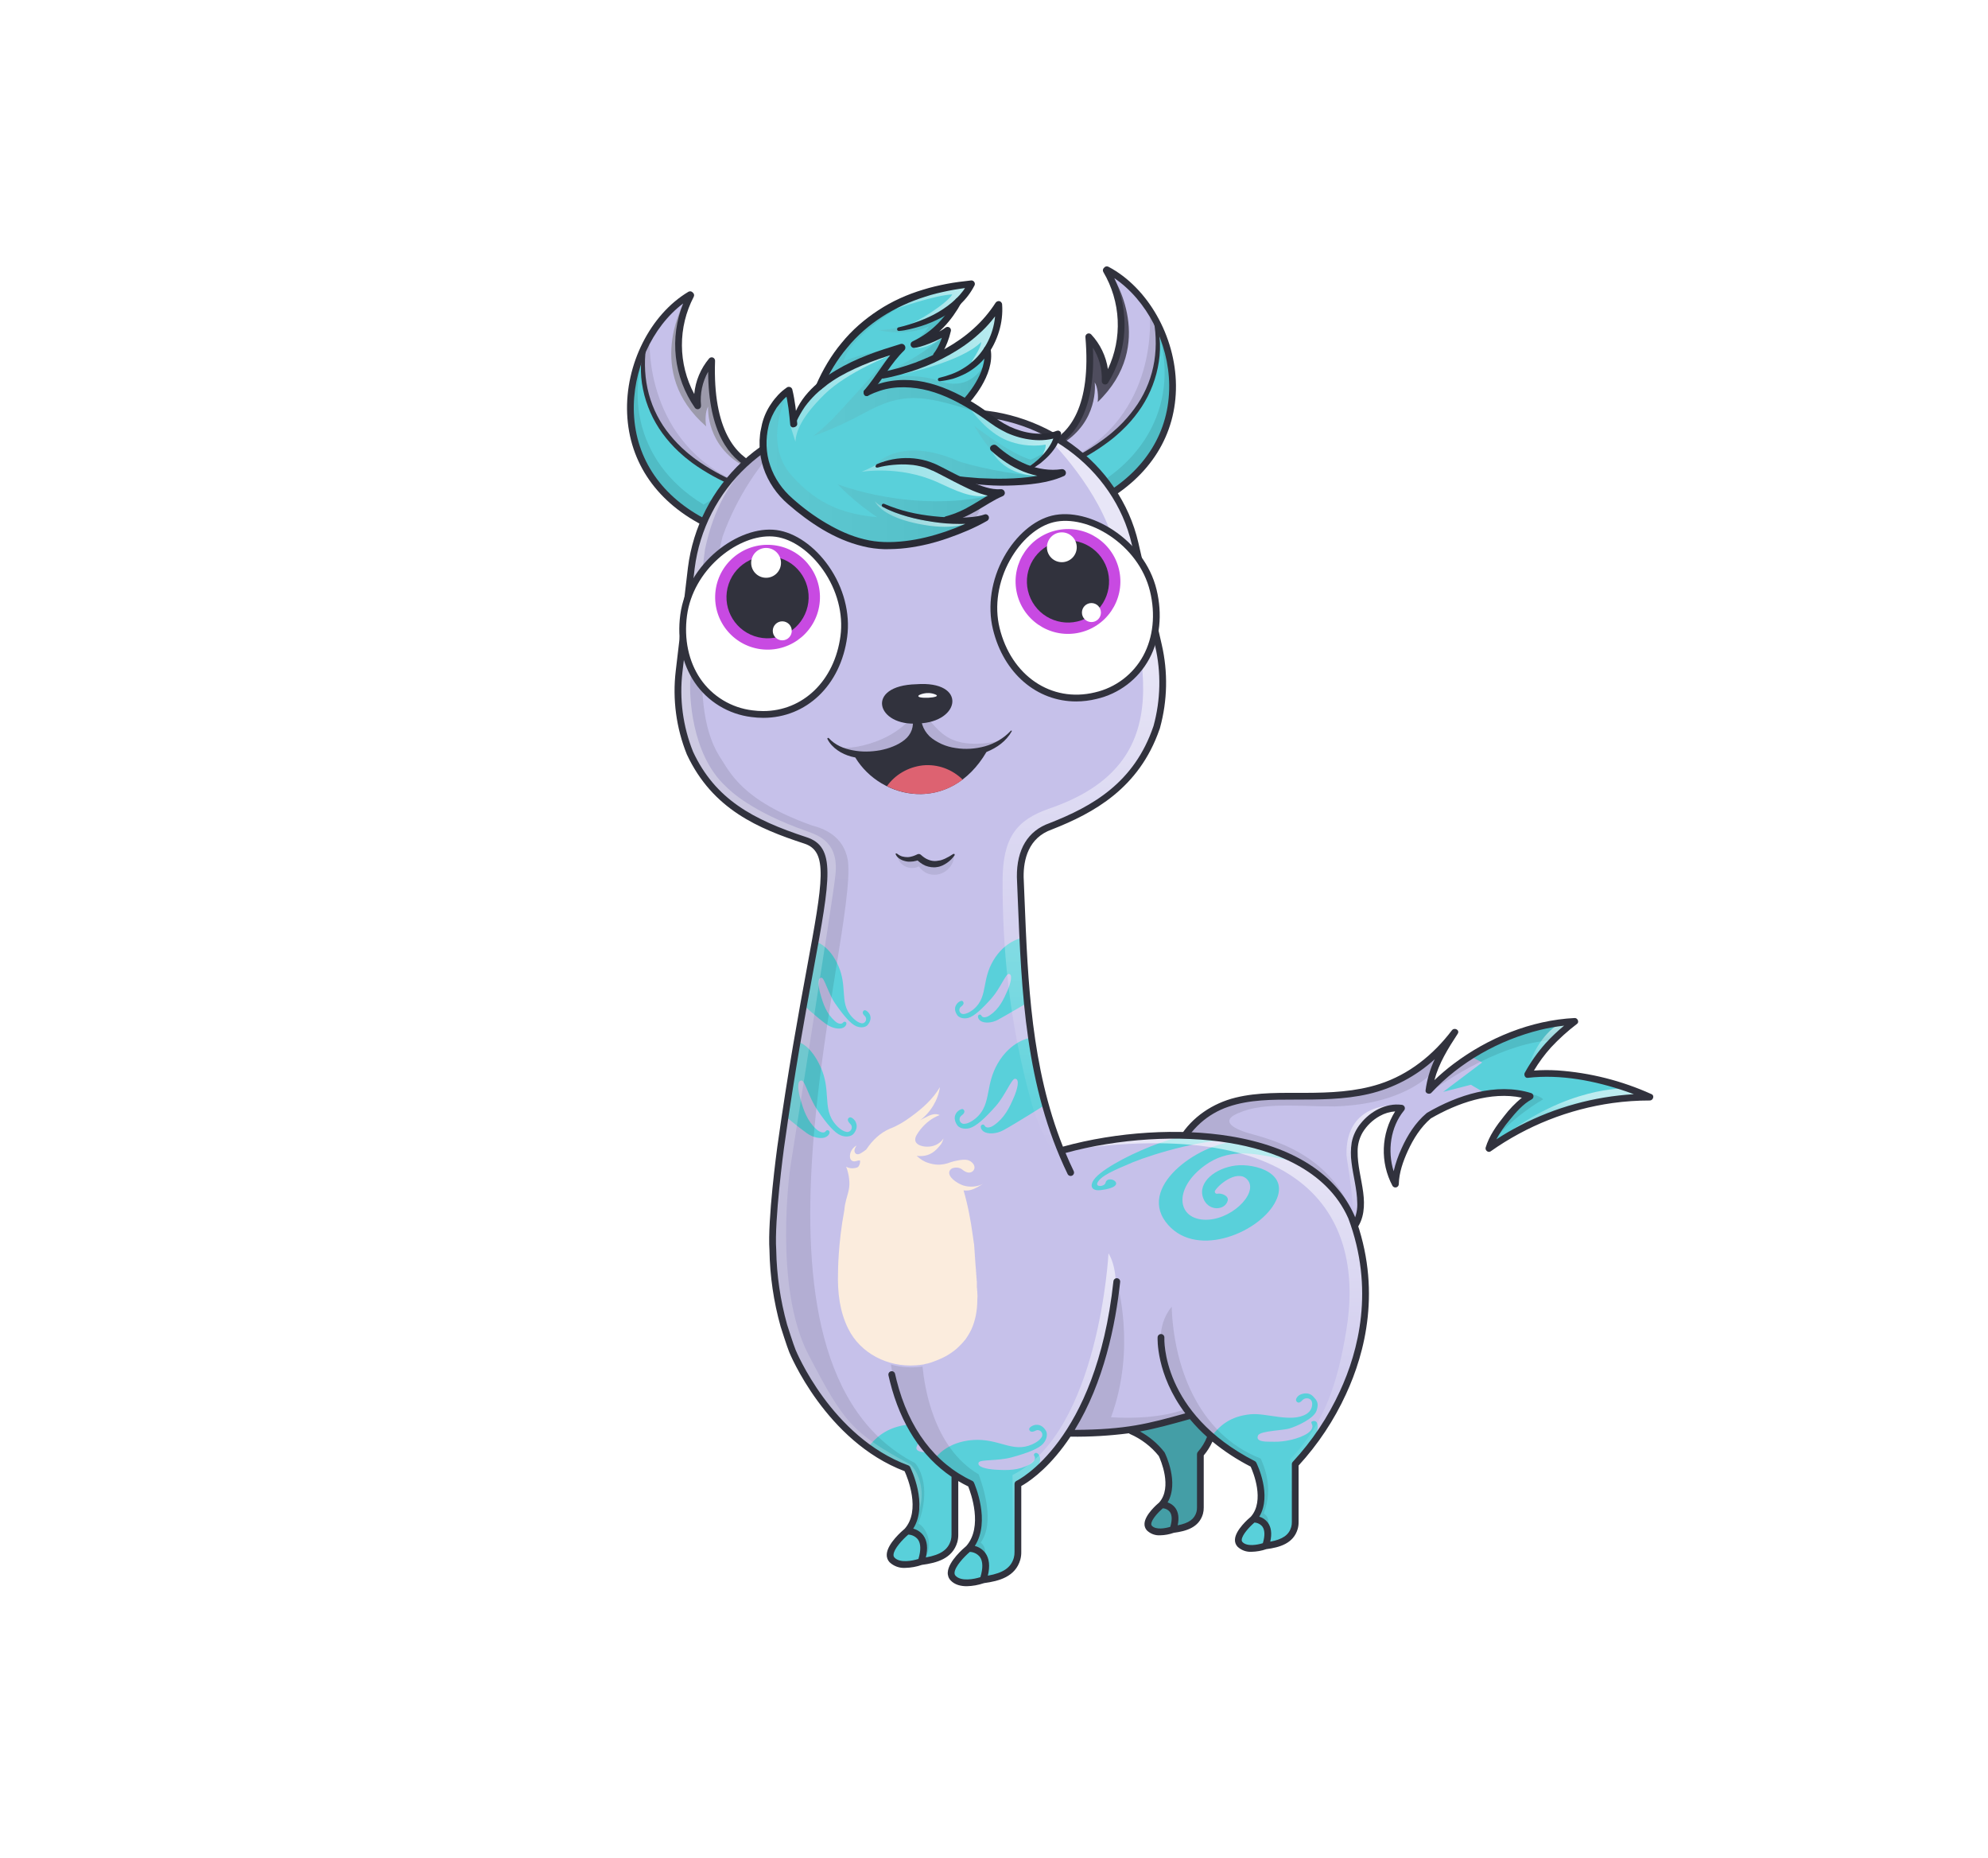
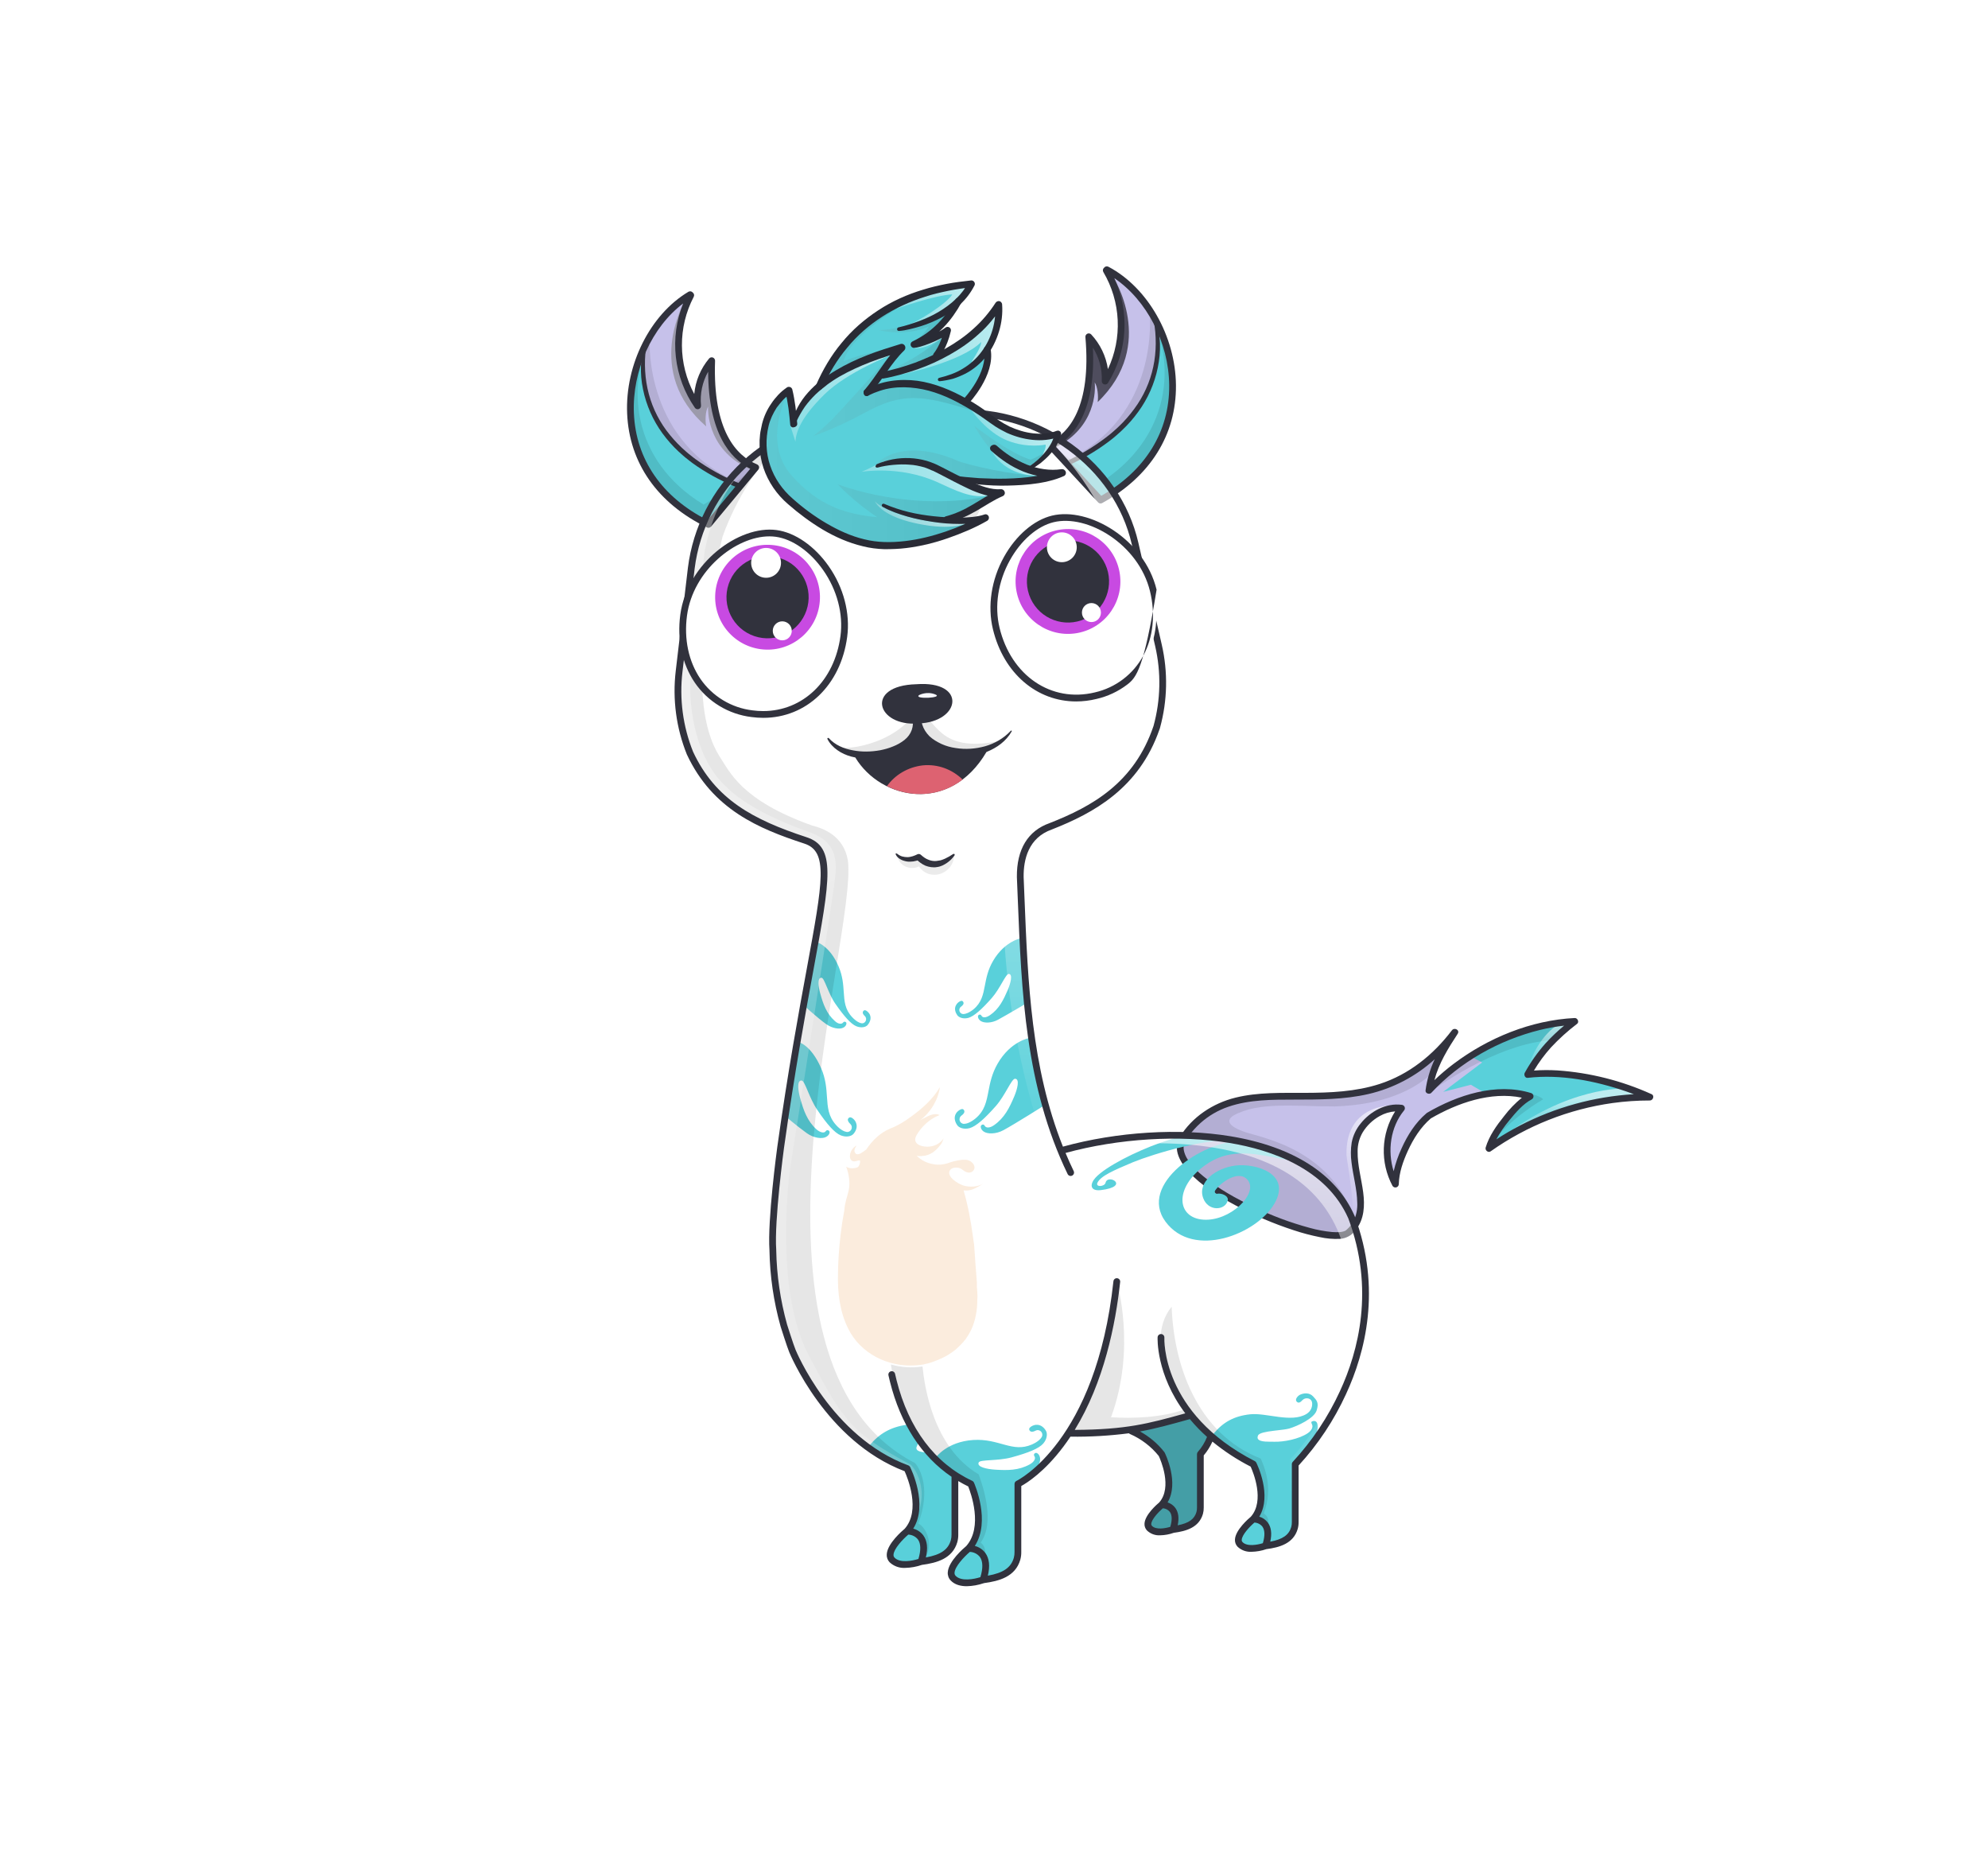
<svg xmlns="http://www.w3.org/2000/svg" width="882" height="824" viewBox="0 0 882 824" fill="none">
  <g id="alpaca">
    <g>
      <defs>
        <linearGradient x1="46.891%" y1="53.971%" x2="24.06%" y2="47.891%" id="linearGradient-1">
          <stop stop-color="#FFFFFF" offset="0%" />
          <stop stop-color="#FFFFFF" stop-opacity="0.2" offset="100%" />
        </linearGradient>
        <linearGradient x1="22.604%" y1="119.248%" x2="40.865%" y2="-12.719%" id="linearGradient-2">
          <stop stop-color="#FFFFFF" stop-opacity="0.2" offset="0.1%" />
          <stop stop-color="#FFFFFF" offset="100%" />
        </linearGradient>
        <linearGradient x1="51.281%" y1="0%" x2="26.043%" y2="44.151%" id="linearGradient-3">
          <stop stop-color="#FFFFFF" offset="0%" />
          <stop stop-color="#FFFFFF" stop-opacity="0.502" offset="100%" />
        </linearGradient>
      </defs>
      <g id="Alpacas" stroke="none" stroke-width="1" fill="none" fill-rule="evenodd">
        <g id="tail/lightning" fill-rule="nonzero">
          <rect id="Rectangle" fill="#E5E5E5" opacity="0" x="0" y="0" width="882" height="824" />
          <rect id="Rectangle-759" fill="#FFFBFB" opacity="0" x="129" y="0" width="624" height="824" rx="120" />
          <g id="#C6C1EA" transform="translate(523, 453)" fill="#C6C1EA">
            <path d="M110.915,41.876 C125.594,33.292 142.455,29.076 155.879,33.287 C150.241,36.224 139.826,48.617 137.579,56.413 C158.465,41.635 183.411,33.68 208.996,33.639 C195.979,27.824 173.97,21.348 154.783,23.611 C160.364,13.548 166.569,7.111 175.658,0.055 C152.223,1.146 126.519,13.835 110.97,30.691 C112.302,20.391 116.73,13.473 122.427,4.791 C82.146,58.099 28.553,11.537 1.595,52.274 C-8.789,70.919 66.517,101.974 75.309,93.701 C87.937,82.868 73.5,63.701 79.237,50.471 C82.525,43.313 90.798,37.431 98.826,38.547 C91.478,47.394 90.3,61.731 96.094,72.247 C96.181,64.48 102.083,49.223 110.915,41.876 Z" id="Path-481" />
          </g>
          <g id="#59D0DA" transform="translate(640, 453)" fill="#59D0DA">
            <path d="M12.393,15.53 L17.585,18.271 L0.285,31.317 L12.568,28.159 L19.982,32.509 C19.982,32.509 31.119,30.515 36.816,34.192 C34.616,36.235 21.681,49.224 21.439,55.805 C24.017,54.054 53.865,33.893 88.974,33.184 C85.564,31.008 66.329,21.83 39.001,23.484 C39.983,19.884 47.748,7.137 57.01,0.514 C41.081,1.535 25.698,6.712 12.393,15.53 Z" id="Path-482" />
          </g>
          <g id="shadow" transform="translate(523, 453)" fill="#000000" opacity="0.1">
            <path d="M122.425,4.793 C82.144,58.101 28.551,11.539 1.593,52.276 C-0.171,55.443 0.543,58.969 2.978,62.598 C8.049,71.636 66.813,104.81 77.138,91.841 C77.65,91.229 78.109,90.575 78.512,89.886 C68.973,57.117 37.412,51.815 29.629,49.22 C21.543,46.52 21.038,43.83 24.239,41.809 C35.356,35.576 51.322,37.766 69.215,37.766 C91.121,37.056 104.559,30.387 112.801,22.674 C114.906,16.355 118.333,11.025 122.425,4.793 Z" id="Path-483" />
            <path d="M166.167,8.32 C140.474,9.592 111.673,31.32 111.673,31.32 C142.617,-1.198 174.692,0.813 174.692,0.813 L166.167,8.32 Z" id="Path-484" />
            <path d="M154.618,31.915 C154.618,31.915 159.833,32.684 161.639,34.623 C161.639,34.623 147.101,42.696 138.011,55.115 C139.233,51.183 151.233,34.716 154.618,31.915 Z" id="Path-485" />
          </g>
          <g id="highlight" transform="translate(597, 453)" opacity="0.6">
            <path d="M123.718,29.836 C123.718,29.836 98.509,28.831 69.183,51.698 C80.203,46.491 104.811,33.281 133.92,34.146 C130.72,32.274 127.291,30.826 123.718,29.836 Z" id="Path-486" fill="url(#linearGradient-1)" />
            <path d="M93.933,1.7 C93.933,1.7 84.096,7.117 79.815,24.417 C83.948,18.378 95.315,2.2 100.009,0.508 C96.513,1.089 93.933,1.7 93.933,1.7 Z" id="Path-487" fill="url(#linearGradient-2)" />
            <path d="M22.674,37.266 C22.674,37.266 -0.184,35.478 0.384,59.433 C0.809,63.803 4.74,82.863 2.26,90.058 C3.138,91.841 5.637,87.398 5.637,87.398 C6.912,82.273 6.517,80.603 5.918,76.661 C4.827,70.047 0.363,52.288 7.857,46.261 C12.374,42.617 17.357,39.592 22.674,37.266 Z" id="Path-488" fill="url(#linearGradient-3)" />
          </g>
          <g id="stroke" transform="translate(522, 451)" fill="#31323D">
            <path d="M210.751,34.344 C197.574,28.374 183.437,24.803 169.005,23.8 C165.524,23.587 162.033,23.606 158.555,23.858 C160.731,20.213 163.254,16.788 166.088,13.628 C169.656,9.796 173.546,6.278 177.716,3.113 C178.751,2.307 177.875,0.492 176.656,0.552 C157.293,1.505 138.132,9.365 122.756,20.999 C119.832,23.209 117.039,25.586 114.39,28.118 C116.364,20.637 120.447,14.065 124.723,7.547 C125.807,5.895 123.268,4.538 122.133,6.033 C113.891,16.887 103.133,25.591 90.066,29.815 C79.384,33.268 68.144,33.715 57.009,33.75 C46.738,33.784 36.217,33.396 26.163,35.867 C16.085,38.344 6.883,44.441 1.39,53.382 C-1.91,58.758 1.79,64.867 5.49,68.882 C11.175,75.044 18.671,79.616 25.99,83.559 C34.314,88.047 43.025,91.776 52.018,94.7 C55.769,95.948 59.594,96.96 63.471,97.73 C66.39,98.385 69.382,98.651 72.371,98.52 C73.791,98.443 75.174,98.042 76.415,97.347 C77.656,96.652 78.72,95.682 79.528,94.512 C83.299,89.759 83.548,83.674 82.798,77.893 C82.012,71.832 80.227,65.819 80.328,59.67 C80.304,56.735 81.071,53.848 82.548,51.311 C84.404,48.266 87.02,45.757 90.139,44.029 C92.236,42.847 94.569,42.144 96.97,41.972 C93.885,46.887 92.153,52.529 91.946,58.328 C91.74,64.127 93.068,69.878 95.796,75 C95.967,75.278 96.223,75.493 96.526,75.614 C96.83,75.734 97.164,75.753 97.479,75.668 C97.794,75.583 98.073,75.398 98.274,75.141 C98.476,74.884 98.589,74.569 98.596,74.243 C98.689,69.191 100.517,64.043 102.596,59.496 C105.048,54.141 108.296,48.961 112.796,45.096 C124.636,38.235 139.406,33.034 153.196,35.896 C150.244,38.31 147.589,41.064 145.284,44.102 C141.957,48.237 138.658,52.865 137.128,58.013 C136.776,59.197 138.242,60.479 139.328,59.707 C155.399,48.344 173.956,40.992 193.448,38.263 C198.929,37.508 204.455,37.132 209.988,37.137 C211.383,37.138 212.168,34.974 210.751,34.344 Z M152.315,48.274 C148.731,50.132 145.248,52.174 141.867,54.379 C143.502,51.386 145.432,48.563 147.628,45.953 C150.428,42.511 153.66,38.703 157.636,36.582 C157.884,36.428 158.082,36.206 158.207,35.943 C158.333,35.679 158.379,35.385 158.341,35.096 C158.303,34.807 158.183,34.534 157.994,34.312 C157.806,34.089 157.557,33.926 157.278,33.841 C141.77,29.071 124.643,34.741 111.158,42.581 C111.039,42.651 110.93,42.736 110.833,42.835 C105.98,46.935 102.445,52.564 99.857,58.308 C98.328,61.582 97.14,65.005 96.311,68.522 C93.481,59.522 94.89,48.937 100.885,41.61 C101.084,41.396 101.217,41.13 101.269,40.842 C101.321,40.555 101.289,40.259 101.177,39.989 C101.065,39.719 100.878,39.487 100.638,39.32 C100.399,39.154 100.116,39.06 99.824,39.049 C92.843,38.171 85.902,42 81.657,47.375 C79.652,49.805 78.289,52.7 77.693,55.793 C77.239,58.698 77.212,61.655 77.612,64.568 C78.318,70.544 80.063,76.427 80.16,82.468 C80.302,85.193 79.78,87.912 78.638,90.39 C77.989,91.668 77.139,92.832 76.119,93.839 C75.837,94.118 75.54,94.378 75.246,94.639 L75.178,94.696 C75.094,94.746 74.888,94.881 74.821,94.923 C74.739,94.974 74.647,95.01 74.562,95.054 L74.548,95.054 C74.339,95.127 74.131,95.197 73.917,95.254 C73.703,95.311 73.484,95.354 73.266,95.401 C73.142,95.427 73.016,95.444 72.891,95.464 C72.998,95.447 72.991,95.458 72.724,95.482 C71.473,95.586 70.215,95.586 68.964,95.482 C65.65,95.166 62.371,94.557 59.164,93.663 C50.595,91.358 42.263,88.25 34.277,84.381 C26.377,80.624 18.485,76.3 11.757,70.658 C9.156,68.6 6.881,66.163 5.006,63.427 C4.311,62.41 3.78,61.29 3.432,60.108 C3.348,59.816 3.279,59.522 3.219,59.224 C3.16,59.03 3.133,58.827 3.137,58.624 C3.12,58.336 3.107,58.05 3.116,57.762 C3.116,57.639 3.129,57.518 3.136,57.396 C3.153,57.08 3.16,57.153 3.154,57.189 C3.436,55.482 4.106,54.625 5.246,53.072 C6.838,50.901 8.648,48.898 10.646,47.094 C14.217,43.907 18.392,41.471 22.923,39.931 C32.317,36.696 42.471,36.755 52.288,36.745 C63.269,36.735 74.345,36.754 85.11,34.279 C96.087,31.742 106.224,26.418 114.544,18.821 C112.474,23.201 111.098,27.875 110.464,32.678 C110.287,33.992 112.205,34.622 113.024,33.738 C125.744,20.016 143.156,10.304 161.269,5.838 C164.781,4.974 168.345,4.339 171.939,3.938 C169.016,6.351 166.267,8.968 163.714,11.77 C160.16,15.77 157.063,20.154 154.481,24.84 C153.981,25.74 154.591,27.233 155.776,27.097 C170.522,25.408 185.661,28.388 199.591,33.159 C200.691,33.537 201.791,33.935 202.884,34.342 C185.238,35.395 168.01,40.141 152.315,48.274 Z" id="Path-489" />
          </g>
        </g>
      </g>
    </g>
    <g id="ears/crab pliers">
      <defs>
        <linearGradient id="paint0_linear" x1="297.802" y1="171.064" x2="335.554" y2="171.064" gradientUnits="userSpaceOnUse">
          <stop stop-color="white" stop-opacity="0.502" />
          <stop offset="1" stop-color="white" />
        </linearGradient>
        <linearGradient id="paint1_linear" x1="9219.06" y1="-68.793" x2="9256.8" y2="-68.793" gradientUnits="userSpaceOnUse">
          <stop stop-color="white" stop-opacity="0.502" />
          <stop offset="1" stop-color="white" />
        </linearGradient>
      </defs>
      <g id="left">
        <g id="#C6C1EA">
          <path id="Path 3910" d="M306.188 130.714C276.082 148.654 262.988 207.709 314.301 232.604L335.278 207.373C317.331 199.933 315.21 175.521 315.745 159.995C313.422 162.748 311.673 165.939 310.604 169.378C309.534 172.818 309.165 176.438 309.517 180.023C304.589 172.898 301.699 164.564 301.159 155.918C300.619 147.271 302.45 138.642 306.454 130.96" fill="#C6C1EA" />
        </g>
        <g id="#59D0DA">
          <path id="#59D0DA" d="M284.001 156.571C284.001 156.571 262.649 208.895 314.301 232.604L327.101 215.546C327.101 215.546 284.638 201.776 284.001 156.571Z" fill="#59D0DA" />
        </g>
        <g id="shadow">
          <path id="Path 3915" opacity="0.1" d="M288.25 151.6C288.25 151.6 285.95 196.833 328.642 214.428C328.642 215.744 310.942 209.651 300.929 198.662C292.768 188.632 284.463 180.262 285.253 155.298C285.995 153.877 287.014 152.62 288.25 151.6Z" fill="black" />
          <path id="Path 3913" opacity="0.1" d="M312.193 223.844C280.038 204.362 277.193 170.361 289.962 146.692C273.426 171.878 273.723 212.919 314.301 232.604L318.737 227.269C320.653 224.964 333.353 208.232 333.353 208.232C333.366 208.519 320.488 218.98 312.193 223.844Z" fill="black" />
        </g>
        <g id="highlight">
          <path id="Path 3912" opacity="0.6" d="M303.733 133.774C303.733 133.774 285.355 164.942 313.303 189.126C312.827 186.697 312.922 182.289 314.18 180.354C313.941 183.581 314.641 200.472 333.402 208.354C336.079 203.454 335.502 206.935 335.502 206.935C335.502 206.935 314.058 197.775 315.76 161.291C314.209 162.18 309.133 170.574 308.967 178.132C306.978 174.558 296.717 161.333 303.733 133.774Z" fill="url(#paint0_linear)" />
        </g>
        <g id="stroke">
          <path id="Path 3914" d="M314.301 234.1C314.074 234.1 313.851 234.048 313.647 233.949C291.754 223.328 279.179 205.392 278.238 183.444C277.307 161.728 288.485 139.512 305.42 129.421C305.725 129.239 306.083 129.171 306.433 129.229C306.783 129.287 307.101 129.467 307.331 129.737C307.626 129.95 307.834 130.263 307.916 130.618C307.997 130.973 307.947 131.345 307.774 131.666C304.296 138.326 302.499 145.735 302.54 153.248C302.581 160.761 304.459 168.15 308.009 174.772C308.557 168.972 310.857 163.476 314.604 159.016C314.806 158.779 315.077 158.611 315.378 158.535C315.68 158.459 315.998 158.478 316.288 158.591C316.578 158.703 316.826 158.904 316.997 159.163C317.168 159.423 317.255 159.73 317.244 160.041C316.171 191.191 326.771 202.218 335.852 205.982C336.069 206.072 336.262 206.212 336.416 206.39C336.569 206.569 336.678 206.781 336.734 207.009C336.791 207.237 336.793 207.475 336.741 207.704C336.689 207.932 336.584 208.146 336.434 208.327L315.458 233.559C315.317 233.729 315.14 233.865 314.94 233.959C314.74 234.052 314.522 234.1 314.301 234.1ZM303.074 134.613C289.246 145.056 280.423 164.37 281.235 183.313C282.111 203.756 293.699 220.554 313.905 230.728L332.874 207.911C323.903 203.375 314.304 192.138 314.174 164.869C311.616 169.427 310.512 174.658 311.012 179.861C311.046 180.19 310.971 180.522 310.797 180.804C310.623 181.086 310.36 181.303 310.05 181.42C309.74 181.538 309.4 181.549 309.083 181.453C308.766 181.356 308.49 181.157 308.299 180.887C303.67 174.208 300.77 166.485 299.858 158.41C298.946 150.336 300.051 142.161 303.074 134.618V134.613Z" fill="#31323D" />
          <path id="Path 3916" d="M328.274 216.671C321.622 214.157 315.283 210.883 309.382 206.915L307.193 205.381C306.467 204.865 305.787 204.281 305.081 203.739C303.653 202.668 302.353 201.439 301.017 200.254C298.404 197.803 296.025 195.115 293.909 192.224C289.669 186.405 286.728 179.744 285.285 172.691C283.796 165.652 284.076 158.354 286.099 151.45C286.139 151.324 286.227 151.219 286.345 151.158C286.462 151.097 286.599 151.084 286.725 151.124C286.842 151.161 286.942 151.24 287.004 151.347C287.067 151.453 287.088 151.578 287.064 151.699L287.055 151.742C286.386 155.129 286.08 158.579 286.141 162.031C286.175 165.477 286.55 168.912 287.259 172.285C288.693 179.034 291.56 185.396 295.665 190.942C297.729 193.699 300.025 196.275 302.527 198.642C303.818 199.787 305.07 200.977 306.454 202.016C307.137 202.545 307.793 203.108 308.497 203.609L310.621 205.101C316.375 209.003 322.542 212.259 329.01 214.807C329.132 214.856 329.243 214.928 329.337 215.02C329.431 215.111 329.506 215.221 329.558 215.342C329.609 215.462 329.637 215.592 329.639 215.723C329.64 215.855 329.616 215.985 329.567 216.107C329.47 216.353 329.279 216.55 329.037 216.656C328.795 216.761 328.52 216.767 328.274 216.671Z" fill="#31323D" />
        </g>
      </g>
      <g id="right">
        <g id="#C6C1EA">
          <path id="Path 3917" d="M491.056 119.643C522.056 135.982 538.23 194.271 488.286 221.818L466.018 197.718C483.551 189.349 484.391 164.859 483.044 149.382C485.509 152.01 487.421 155.105 488.67 158.484C489.918 161.864 490.476 165.459 490.312 169.058C494.861 161.685 497.311 153.211 497.397 144.548C497.484 135.885 495.204 127.363 490.803 119.901" fill="#C6C1EA" />
        </g>
        <g id="#59D0DA">
          <path id="Path 3918" d="M514.565 144.3C514.565 144.3 538.627 195.435 488.286 221.815L474.609 205.45C474.609 205.45 516.295 189.479 514.565 144.3Z" fill="#59D0DA" />
        </g>
        <g id="highlight_2">
          <path id="Path 3919" opacity="0.6" d="M493.664 122.57C493.664 122.57 513.648 152.734 487.004 178.347C487.352 175.896 487.027 171.5 485.669 169.633C486.077 172.843 486.261 189.748 467.939 198.598C465.008 193.842 465.767 197.29 465.767 197.29C465.767 197.29 486.702 187.021 483.093 150.676C484.693 151.483 490.193 159.6 490.758 167.138C492.562 163.468 502.117 149.724 493.664 122.57Z" fill="url(#paint1_linear)" />
        </g>
        <g id="shadow_2">
          <path id="Path 3920" opacity="0.1" d="M489.933 212.959C521.025 191.821 522.084 157.718 508.096 134.749C525.927 159.036 527.779 200.035 488.286 221.818L483.577 216.718C481.543 214.518 467.985 198.472 467.985 198.472C467.987 198.763 481.395 208.536 489.933 212.959Z" fill="black" />
          <path id="Path 3922" opacity="0.1" d="M510.062 139.557C510.062 139.557 514.728 184.608 473.014 204.413C473.083 205.728 490.442 198.713 499.864 187.218C507.489 176.775 515.344 167.983 513.248 143.093C512.433 141.713 511.35 140.511 510.062 139.557Z" fill="black" />
        </g>
        <g id="stroke_2">
          <path id="Path 3921" d="M488.287 223.318C488.08 223.318 487.876 223.275 487.687 223.191C487.497 223.108 487.327 222.987 487.187 222.835L464.918 198.735C464.759 198.562 464.642 198.355 464.578 198.129C464.513 197.903 464.503 197.666 464.547 197.435C464.591 197.204 464.689 196.987 464.833 196.801C464.977 196.615 465.162 196.465 465.374 196.364C474.246 192.129 484.255 180.564 481.552 149.512C481.525 149.202 481.595 148.891 481.752 148.622C481.91 148.353 482.147 148.14 482.431 148.012C482.714 147.885 483.03 147.849 483.334 147.91C483.639 147.97 483.917 148.123 484.131 148.348C488.107 152.606 490.692 157.974 491.542 163.737C494.741 156.939 496.23 149.462 495.877 141.957C495.525 134.452 493.343 127.147 489.521 120.678C489.332 120.367 489.262 119.998 489.325 119.64C489.388 119.282 489.579 118.958 489.862 118.73C490.077 118.448 490.385 118.251 490.732 118.175C491.078 118.099 491.44 118.148 491.754 118.313C509.195 127.505 521.521 149.105 521.727 170.841C521.936 192.807 510.317 211.376 489.01 223.128C488.789 223.252 488.54 223.317 488.287 223.318ZM468.447 198.138L488.585 219.93C508.23 208.713 518.923 191.33 518.728 170.872C518.548 151.91 508.728 133.084 494.37 123.379C497.785 130.754 499.318 138.86 498.83 146.973C498.343 155.085 495.851 162.95 491.577 169.863C491.399 170.142 491.134 170.355 490.823 170.468C490.511 170.581 490.172 170.588 489.856 170.487C489.541 170.387 489.269 170.185 489.08 169.914C488.892 169.643 488.798 169.317 488.814 168.987C489.041 163.765 487.665 158.598 484.872 154.18C486.166 181.414 477.169 193.138 468.447 198.138Z" fill="#31323D" />
          <path id="Path 3923" d="M472.667 204.818C478.993 201.936 484.981 198.362 490.522 194.163L492.565 192.563C493.242 192.025 493.865 191.428 494.523 190.863C495.85 189.754 497.038 188.5 498.267 187.289C500.642 184.793 502.8 182.099 504.716 179.236C508.525 173.483 511.055 166.98 512.134 160.165C512.667 156.759 512.861 153.309 512.715 149.865C512.595 146.414 512.108 142.986 511.263 139.638L511.253 139.598C511.22 139.47 511.239 139.334 511.305 139.22C511.372 139.106 511.481 139.023 511.609 138.989C511.729 138.958 511.855 138.972 511.965 139.029C512.075 139.086 512.16 139.181 512.203 139.297C514.584 146.086 515.246 153.359 514.127 160.466C513.055 167.585 510.467 174.391 506.538 180.424C504.576 183.421 502.34 186.23 499.86 188.814C498.587 190.067 497.353 191.363 495.983 192.508C495.307 193.089 494.658 193.708 493.96 194.258L491.854 195.904C486.169 200.176 480.009 203.777 473.498 206.635C473.378 206.689 473.249 206.719 473.118 206.723C472.987 206.727 472.856 206.705 472.733 206.659C472.61 206.613 472.498 206.542 472.402 206.453C472.306 206.363 472.229 206.255 472.175 206.135C472.067 205.895 472.058 205.622 472.15 205.375C472.243 205.129 472.428 204.929 472.667 204.818Z" fill="#31323D" />
        </g>
      </g>
    </g>
    <g>
      <defs>
        <linearGradient x1="50.134%" y1="85.38%" x2="49.809%" y2="23.385%" id="linearGradient-1">
          <stop stop-color="#FFFFFF" stop-opacity="0.5" offset="50%" />
          <stop stop-color="#FFFFFF" offset="100%" />
        </linearGradient>
        <linearGradient x1="73.687%" y1="95.119%" x2="73.687%" y2="1.555%" id="linearGradient-2">
          <stop stop-color="#FFFFFF" stop-opacity="0" offset="7.777%" />
          <stop stop-color="#FFFFFF" offset="96.48%" />
        </linearGradient>
        <linearGradient x1="18.85%" y1="94.718%" x2="18.85%" y2="5.33%" id="linearGradient-3">
          <stop stop-color="#FFFFFF" stop-opacity="0" offset="0%" />
          <stop stop-color="#FFFFFF" offset="100%" />
        </linearGradient>
        <linearGradient x1="42.371%" y1="27.005%" x2="42.371%" y2="97.115%" id="linearGradient-4">
          <stop stop-color="#FFFFFF" offset="0%" />
          <stop stop-color="#FFFFFF" stop-opacity="0" offset="100%" />
        </linearGradient>
      </defs>
      <g id="Alpacas" stroke="none" stroke-width="1" fill="none" fill-rule="evenodd">
        <g id="pattern/leaf">
          <rect id="Rec" fill="#E5E5E5" fill-rule="nonzero" opacity="0" x="0" y="0" width="882" height="824" />
          <g id="pattern" transform="translate(301, 183)">
            <g id="#C6C1EA" fill="#C6C1EA" fill-rule="nonzero">
-               <path d="M304.527,382.142 C301.979,334.291 255.54,306.964 169.237,326.748 C169.237,326.748 152.275,294.595 151.502,206.089 C151.93,199.834 153.202,187.594 163.441,184.208 C172.836,181.394 223.358,161.618 213.097,105.591 C202.412,55.173 201.688,39.685 178.81,19.855 C162.61,7 149.611,-3.015 97.401,1.64 C62.379,2.163 24.047,9.714 9.144,53.207 C6.025,63.407 -7.232,127.351 5.312,152.371 C21.598,185.946 53.163,184.448 62.006,193.941 C73.782,214.509 34.055,315.077 43.45,392.074 C47.15,422.416 70.089,456.115 100.162,468.117 C100.902,469.368 111.873,488.412 100.122,497.454 C93.191,503.583 90.012,508.473 96.213,510.361 C102.635,511.694 120.424,509.472 122.252,500.694 C122.252,493.537 122.352,474.83 122.352,472.262 C125.286,472.305 128.979,475.629 128.979,475.629 C128.979,475.629 141.192,491.969 121.86,511.182 C121.205,511.986 120.809,512.969 120.721,514.001 C120.634,515.034 120.86,516.07 121.37,516.972 C121.88,517.874 122.651,518.602 123.581,519.06 C124.511,519.517 125.558,519.684 126.584,519.537 C126.641,519.528 127.802,519.229 127.86,519.22 C133.638,518.25 150.242,517.583 151.495,505.472 C151.302,493.361 150.659,475.372 150.203,475.372 C150.138,475.372 150.904,475.372 151.17,474.508 C162.695,468.886 169.85,457.934 173.872,452.893 C173.872,452.893 189.167,453.505 200.113,451.314 C202.914,452.608 205.56,454.213 208.002,456.099 C221.146,464.723 220.225,479.716 209.156,490.258 C206.392,492.468 204.722,502.194 226.504,494.276 C231.847,490.495 230.334,485.81 230.549,480.535 L230.549,462.817 C232.641,460.206 234.491,457.41 236.076,454.463 C239.268,458.079 250.458,465.993 254.614,466.575 C257.729,472.099 262.175,485.936 249.48,496.459 C247.747,498.25 246.087,501.864 251.191,502.811 C256.295,503.758 270.475,504.373 273.222,492.7 L273.233,466.585 C299.256,436.8 306.526,407.1 304.527,382.142 Z" id="Path-518" />
-             </g>
+               </g>
            <g id="#59D0DA" transform="translate(47, 233)" fill="#59D0DA">
              <path d="M116.118,218.792 C116.728,219.958 116.602,222.296 114.828,224.323 C112.908,226.518 108.198,228.425 100.746,230.448 C94.68,232.094 86.873,231.327 86.223,232.665 C85.209,234.752 90.045,235.657 93.37,235.875 C99.005,236.244 103.97,236.261 108.867,233.536 C111.031,232.332 111.528,230.787 110.971,229.984 C110.472,229.266 110.825,228.683 111.389,228.476 C111.971,228.266 113.137,228.968 113.424,230.63 C113.641,231.891 113.083,233.627 111.923,235.28 L115.641,233.963 L104.518,243.527 C104.518,243.527 104.245,250.47 104.235,257.106 L104.235,257.828 C104.24,261.07 104.313,264.175 104.518,266.284 C105.156,272.847 103.376,277.729 98.414,281.877 C93.453,286.025 79.688,288.728 76.322,285.566 C72.956,282.404 73.726,280.703 81.356,271.288 C88.596,262.352 85.746,250.162 85.437,248.942 L85.42,248.878 C85.418,248.87 85.417,248.863 85.415,248.858 L85.411,248.842 C85.411,248.842 85.398,248.803 85.374,248.732 L85.302,248.516 C84.997,247.588 84.134,244.865 83.816,242.822 C82.542,242.151 81.334,241.484 80.316,240.873 C75.455,237.953 68.032,234.155 67.268,230.371 C67.268,230.371 72.18,223.493 83.749,222.728 C95.319,221.964 101.128,228.537 109.841,224.715 C112.539,223.532 113.842,222.121 114.255,221.243 C115.043,219.565 113.284,217.649 111.408,218.606 C109.917,219.365 108.911,219.163 108.618,218.084 C108.37,217.173 110.212,216.149 111.541,216.002 C113.949,215.734 115.488,217.589 116.118,218.792 Z M54.217,215.996 C54.304,216.16 56.11,219.576 59.265,224.015 C59.218,224.484 59.076,224.922 58.841,225.382 C57.775,227.46 60.059,228.003 62.443,228.202 C66.427,232.378 70.987,237.057 76.598,240.346 C76.551,246.096 76.62,252.95 76.954,257.998 C77.387,264.55 75.798,269.839 70.648,272.877 C65.498,275.915 54.21,280.2 49.221,276.62 C44.231,273.042 50.109,266.435 53.884,262.33 C57.659,258.225 59.592,246.075 58.045,241.962 C57.138,239.547 56.257,237.086 56.106,235.452 C54.922,234.919 53.727,234.384 52.513,233.845 C47.663,231.695 40.695,230.126 37.686,225.263 C42.009,219.939 47.183,216.961 54.217,215.996 Z M234.586,203.404 C236.213,205.152 237.245,206.215 236.127,209.669 C235.01,213.123 227.784,216.503 224.007,217.635 C222.812,217.994 220.592,218.225 218.27,218.495 L217.605,218.573 L217.605,218.573 L216.939,218.655 C213.725,219.057 210.653,219.596 210.153,220.711 C208.976,223.338 212.744,223.49 215.567,223.495 L215.921,223.495 C215.979,223.495 216.037,223.494 216.094,223.494 L216.745,223.494 C216.95,223.495 217.142,223.498 217.317,223.503 C221.619,223.634 228.386,222.296 232.22,219.702 C233.914,218.555 234.609,217.001 234.145,215.953 C233.681,214.905 233.549,214.665 234.376,214.391 C235.203,214.116 236.436,214.29 236.594,216.261 C236.67,217.204 236.546,218.277 236.21,219.37 C237.263,218.7 238.317,218.027 239.385,217.367 C235.886,222.072 232.059,226.326 228.21,230.774 C227.278,237.054 226.856,244.934 227.117,250.936 C227.377,256.94 225.895,264.44 221.421,267.411 C216.947,270.382 207.881,273.183 203.198,269.779 C198.514,266.375 204.387,260.192 208.425,256.63 C212.463,253.067 211.263,241.565 210.025,237.876 C209.862,237.389 209.69,236.879 209.52,236.36 L209.375,235.914 C209.327,235.765 209.279,235.615 209.232,235.466 L209.092,235.018 C208.834,234.18 208.6,233.354 208.43,232.604 C206.97,232.155 205.526,231.625 204.106,230.936 C199.26,228.585 193.172,224.952 190.436,219.905 C194.682,214.798 199.507,212.096 206.671,211.328 C213.836,210.561 224.848,215.241 231.604,211.202 C233.696,209.951 234.207,207.971 234.163,206.572 C234.078,203.9 231.084,203.733 229.935,204.967 C229.022,205.948 228.156,206.655 227.263,205.68 C226.371,204.705 227.822,203.087 228.797,202.639 C230.562,201.827 232.96,201.656 234.586,203.404 Z M180.326,211.5 L189.426,221.053 L184.501,228.72 L184.501,246.902 C184.279,252.125 185.841,256.764 180.326,260.507 C157.844,268.347 159.567,258.717 162.421,256.529 C174.491,245.5 171.065,234.743 167.32,228.71 C161.25,220.341 152,218.333 152,218.333 L152,218.333 L180.326,211.5 Z" id="Combined-Shape" />
              <path d="M108.3,28.5 C108.3,28.5 99.2,33.9 94.8,36.3 C91.9,37.9 88.5,37.9 87,36.8 C85.8,35.9 85.7,34.7 86.1,34.3 C86.5,33.9 87.1,33.9 87.5,34.6 C87.9,35.4 89.3,35.6 91.2,34.3 C95.3,31.5 97.2,27.5 99.2,22.9 C100.3,20.2 101.5,16 99.5,16 C98.845,16 97.884,17.652 96.619,19.828 C95.375,21.969 93.835,24.617 92,26.7 C87.5,31.8 84.1,34.8 81.6,35.5 C79.3,36.1 77.4,35.3 76.7,34.3 C76,33.3 75.1,31.4 76.3,29.6 C76.9,28.6 78.5,27.5 79.1,28.1 C79.8,28.8 79.6,29.6 78.4,30.5 C76.9,31.6 77.7,33.8 79.4,33.8 C80.3,33.8 81.9,33.3 83.9,31.7 C87.511,28.7 88.19,25.145 88.972,21.051 C89.597,17.776 90.289,14.156 92.6,10.2 C97.8,1.3 105.2,0.1 105.2,0.1 C107.343,1.814 108.3,28.5 108.3,28.5 Z M112.4,60.8 C112.9,66.5 115.646,74.12 115.646,74.12 C115.646,74.12 102.2,82.6 97.2,85.3 C93.9,87.1 90.1,87.1 88.4,85.9 C87,84.9 86.9,83.5 87.4,83.1 C87.8,82.7 88.5,82.6 88.9,83.4 C89.4,84.3 91,84.5 93,83.1 C97.6,79.9 99.8,75.5 102,70.3 C103.3,67.2 104.6,62.5 102.3,62.5 C101.533,62.5 100.427,64.407 98.982,66.898 C97.599,69.282 95.905,72.202 93.9,74.5 C88.8,80.3 85,83.6 82.2,84.4 C79.6,85.1 77.4,84.2 76.7,83.1 C75.9,82 74.9,79.8 76.2,77.8 C76.9,76.7 78.7,75.5 79.4,76.1 C80.2,76.8 80,77.8 78.6,78.8 C76.9,80.1 77.8,82.5 79.7,82.5 C80.7,82.5 82.5,82 84.8,80.1 C88.871,76.699 89.645,72.675 90.54,68.03 C91.249,64.345 92.034,60.268 94.6,55.8 C100.4,45.7 108.8,44.4 108.8,44.4 C111.528,46.512 111.933,53.194 112.263,58.652 C112.308,59.396 112.352,60.117 112.4,60.8 Z M179.622,87.039 C174.941,88.181 170.531,89.59 166.5,91 C156.1,94.7 142.8,101.3 138.1,106.3 C135.5,109.1 135.4,112.4 140.3,111.9 C153.8,110.3 143.5,104.4 142.5,108.6 C142.1,110.4 137.9,110.7 138.9,108.6 C140.4,105.6 145.9,103.2 154.7,99.5 C163.5,95.9 189.5,87.9 202,90.2 C185.9,90.1 156.8,109.2 169.1,125.9 C181.5,142.6 209.6,131.4 217.4,117.9 C225.2,104.4 208.8,99.9 200.1,101 C191.4,102.1 183.2,108.3 185.8,115.4 C188,121.5 195.6,121 196.7,116.5 C197.2,114.4 193.9,113.1 192,113.5 C191.2,113.6 190.7,112.7 191.1,112.1 C193.1,108.9 201.7,102.3 205.7,107.6 C210.2,113.6 197.7,125.8 185.9,125 C174.1,124.2 172.7,111 186.6,100.9 C196.618,93.621 206.947,95.483 215.866,97.092 C219.323,97.715 227.255,99.539 225.5,98.3 C212.287,88.968 179.721,87.015 179.622,87.039 Z M24.1,12.8 C20.1,3.3 14.121,1.788 14.121,1.788 C12.364,7.756 7.803,29.2 7.803,29.2 C7.803,29.2 14.5,35.4 18.6,38.3 C21.3,40.2 24.6,40.7 26.2,39.8 C27.5,39.1 27.7,37.9 27.4,37.5 C27,37.1 26.5,37 26,37.6 C25.5,38.3 24,38.4 22.4,36.9 C18.7,33.6 17.2,29.4 15.9,24.6 C15.1,21.8 14.5,17.5 16.5,17.7 C17.149,17.75 17.873,19.471 18.834,21.754 C19.797,24.043 20.998,26.897 22.6,29.2 C26.5,34.8 29.5,38.2 31.9,39.2 C34.1,40.1 36.1,39.6 36.9,38.7 C37.7,37.8 38.8,35.9 37.9,34 C37.4,33 36,31.7 35.3,32.2 C34.5,32.8 34.6,33.7 35.7,34.7 C37,36 35.9,38.1 34.3,37.9 C33.4,37.8 31.9,37.1 30.1,35.2 C26.859,31.792 26.616,28.165 26.334,23.971 C26.111,20.658 25.865,16.992 24.1,12.8 Z M16.3,57.8 C11.7,47.2 6.084,46.168 6.084,46.168 C2.19,54.828 0,78.716 0,78.716 C0,78.716 5.3,83.3 9.9,86.6 C12.9,88.8 16.7,89.3 18.5,88.3 C20,87.5 20.3,86.2 19.9,85.7 C19.5,85.2 18.8,85.1 18.3,85.8 C17.8,86.6 16.2,86.6 14.3,85 C10.1,81.2 8.5,76.5 7,71.1 C6.1,67.9 5.4,63 7.7,63.3 C8.451,63.4 9.278,65.358 10.369,67.941 C11.456,70.513 12.804,73.706 14.6,76.3 C18.9,82.7 22.3,86.5 25,87.6 C27.5,88.6 29.7,88 30.6,87 C31.5,86 32.7,84 31.7,81.8 C31.2,80.6 29.6,79.2 28.8,79.7 C27.8,80.3 28,81.3 29.2,82.5 C30.8,84 29.5,86.3 27.7,86.1 C26.8,86 25,85.3 23,83.1 C19.465,79.233 19.194,75.153 18.885,70.488 C18.635,66.708 18.359,62.545 16.3,57.8 Z" id="Union" />
            </g>
            <g id="#FBECDD" transform="translate(70, 299)" fill="#FBECDD" fill-rule="nonzero">
              <path d="M62.6,91.41 C62.6,91.01 62.6,90.71 62.5,90.31 C62.5,90.21 62.5,90.11 62.5,90.01 C62.5,89.71 62.5,89.41 62.4,89.11 C62.4,88.91 62.4,88.71 62.4,88.51 C62.4,88.31 62.4,88.11 62.4,87.91 C62.4,87.71 62.4,87.41 62.4,87.21 C62.4,87.01 62.4,86.91 62.4,86.71 C62.4,86.51 62.4,86.21 62.3,85.91 C62.3,85.71 62.3,85.61 62.3,85.41 C62.3,85.11 62.3,84.91 62.2,84.61 C62.2,84.41 62.2,84.31 62.2,84.11 C62.2,83.81 62.2,83.61 62.1,83.31 C62.1,83.11 62.1,83.01 62.1,82.81 C62.1,82.51 62.1,82.21 62,81.91 C62,81.71 62,81.61 62,81.41 C62,81.11 62,80.81 61.9,80.51 C61.9,80.41 61.9,80.21 61.9,80.11 C61.9,79.81 61.8,79.51 61.8,79.21 C61.8,79.11 61.8,78.91 61.8,78.81 C61.8,78.51 61.7,78.21 61.7,77.81 C61.7,77.71 61.7,77.51 61.7,77.41 C61.7,77.11 61.6,76.71 61.6,76.41 C61.6,76.31 61.6,76.11 61.6,76.01 C61.6,75.61 61.5,75.31 61.5,74.91 C61.5,74.81 61.5,74.71 61.5,74.51 C61.5,74.11 61.4,73.81 61.4,73.41 C61.4,73.31 61.4,73.21 61.4,73.11 C61.4,72.71 61.3,72.31 61.3,72.01 C61.3,71.91 61.3,71.81 61.3,71.71 C61.3,71.31 61.2,70.91 61.2,70.51 C61.2,70.41 61.2,70.31 61.2,70.31 C61.2,69.91 61.1,69.51 61,69.11 C61,69.01 61,69.01 61,68.91 C60.9,68.51 60.9,68.01 60.8,67.61 L60.8,67.51 C60.7,67.01 60.7,66.61 60.6,66.11 C59.7,59.41 58.4,52.51 56.5,46.01 C58,46.21 59.5,46.01 60.9,45.41 C62.3,44.81 63.9,43.91 65.1,43.11 C62.5,44.51 59.2,44.71 56.3,43.81 C56.1,43.71 56,43.71 55.8,43.61 C53.5,42.71 49.5,40.11 50.2,37.61 C50.6,36.51 51.6,36.01 52.8,35.91 C53.9,35.81 55,36.11 55.7,36.61 C56.6,37.31 57.5,38.01 58.7,38.11 C59.8,38.21 60.8,37.61 61.2,36.61 C61.9,34.91 60.1,32.91 58.1,32.51 C56.1,32.11 52.2,33.01 50.8,33.51 C46.4,35.21 43.5,34.61 41.1,33.91 C38.8,33.21 37.4,32.21 35.7,30.71 C39.3,31.11 42.1,30.21 44.5,27.81 C45.2,27.11 45.9,26.31 46.5,25.51 C47,24.71 47.4,23.81 47.6,22.91 C47.2,23.61 46.6,24.31 45.9,24.81 C44.9,25.61 43.8,26.11 42.5,26.41 C38.8,27.21 33.1,25.81 35.7,21.41 C36.2,20.51 36.8,19.71 37.5,18.81 C39.7,16.11 42.6,13.81 45.9,12.61 C44.1,11.71 41.9,12.41 40.1,13.41 C39.1,13.91 38,14.41 37.1,15.01 C41.9,11.41 45.2,5.91 46,0.21 C42.9,5.51 38.3,9.61 33.2,13.31 C30.4,15.41 27.3,17.31 23.9,18.61 C19.6,20.41 16.1,23.71 13.3,27.91 C12.5,28.51 11.7,29.11 10.8,29.61 C10.2,29.91 9.6,30.11 9,29.91 C8.3,29.61 8,28.81 8.1,28.11 C8.2,27.41 8.6,26.81 9,26.11 C7.4,27.01 6.2,28.71 6.1,30.51 C6,31.31 6.2,32.31 6.9,32.81 C8.1,33.61 9.2,32.71 10.4,32.71 L10.5,32.71 C10.8,33.61 10.3,34.91 9.8,35.51 C9.2,36.11 7.7,36.21 6.9,36.21 C6.2,36.21 5,35.91 4.4,35.51 C4.9,36.61 5.6,39.31 5.7,40.71 C6.2,44.61 5.4,46.51 4.4,50.21 C4,51.71 3.7,53.21 3.6,54.81 C0.8,69.51 0.8,82.31 0.8,82.31 C0.5,91.31 1.6,99.91 5.3,107.31 C10.7,118.31 22.9,124.51 35.3,123.61 C36.5,123.51 37.6,123.41 38.8,123.21 C38.9,123.21 39,123.21 39.1,123.11 C39.4,123.01 39.7,123.01 39.9,122.91 C40.1,122.91 40.3,122.81 40.5,122.81 C40.7,122.71 41,122.71 41.2,122.61 C41.4,122.51 41.7,122.51 41.9,122.41 C42.1,122.31 42.3,122.31 42.5,122.21 C42.8,122.11 43.1,122.01 43.3,121.91 C43.5,121.81 43.6,121.81 43.8,121.71 C44.2,121.51 44.7,121.41 45.1,121.21 C47.6,120.21 49.8,119.01 51.8,117.51 C52.7,116.91 53.5,116.21 54.3,115.41 C54.7,115.01 55,114.71 55.4,114.31 C55.8,113.91 56.1,113.51 56.5,113.11 C56.7,112.81 56.9,112.51 57.2,112.31 C57.6,111.71 58,111.11 58.4,110.51 C59,109.61 59.5,108.61 60,107.61 C61.7,103.81 62.6,99.41 62.6,94.41 C62.7,93.41 62.7,92.51 62.6,91.41 C62.6,91.51 62.6,91.51 62.6,91.41 Z" id="Vector" />
            </g>
          </g>
          <g id="shadow" transform="translate(300, 192)" fill="#000000" fill-rule="nonzero">
            <path d="M107.4,483.819 C112.964,469.019 108.464,459.656 105.947,456.965 C19.911,412.493 80.561,224.237 76.185,189.733 C74.34,178.665 65.218,175.433 60.321,174.175 C28.667,162.913 23.746,150.264 19.012,143.159 C4.001,118.824 15.048,68.203 20.603,45.937 C26.78,28.811 36.789,13.322 49.866,0.655 C40.324,3.235 28.553,16.327 28.731,15.812 C8.389,36.8 5.918,64.4 5.918,64.4 C5.918,64.4 3.707,85.388 2.718,93.74 C-2.549,117.919 2.618,131.434 6.354,142.54 C17.054,167.058 45.635,177.319 51.565,179.187 C70.144,181.187 64.776,203.812 64.776,203.812 C64.776,203.812 51.004,283.183 42.017,350.74 C42.764,430.968 84.709,451.101 102.439,460.24 C108.546,468.133 104.645,485.371 102.452,487.155 C106.88,487.139 111.485,493.077 108.582,501.517 C115.381,494.581 111.062,485.346 107.4,483.819 Z" id="Path-541" opacity="0.1" />
            <path d="M219.827,387.595 C220.64,412.449 230.588,443.752 259.327,454.953 C260.288,457.264 265.301,467.269 260.686,479.286 C262.198,480.4 262.819,481.42 262.799,484.22 C261.641,482.867 256.866,481.478 256.866,481.478 C266.456,455.778 252.648,458.453 232.048,440.931 C225.802,433.508 205.77,404.892 219.827,387.595 Z" id="Path-542" opacity="0.1" />
            <path d="M236.32,443.843 C236.578,444.355 236.816,444.853 237.034,445.338 C237.171,444.97 237.242,444.755 237.242,444.755 L236.32,443.843 Z" id="Path-543" />
            <path d="M225.533,433.177 C215.426,436.822 202.562,437.265 192.914,436.642 C204.32,405.915 195.481,376.467 195.481,376.467 C188.781,430.905 173.7,443.776 173.7,443.776 C173.7,443.776 193.782,446.905 228.519,436.131 L225.533,433.177 Z" id="Path-544" opacity="0.1" />
            <path d="M135.091,492.212 C141.569,483.324 136.143,467.274 134.198,461.989 C113.866,449.945 110.15,422.666 109.29,414.127 C104.605,414.845 99.821,414.541 95.265,413.235 C100.937,451.546 124.114,463.305 130.388,466.493 C139.246,480.519 128.264,495.572 128.264,495.572 C128.264,495.572 133.737,495.372 137.197,499.205 C137.262,495.577 137.04,493.817 135.091,492.212 Z" id="Path-545" opacity="0.1" />
            <path d="M200.06,442.606 C206.187,444.247 211.583,447.903 215.38,452.984 C219.125,459.017 222.551,469.774 210.48,480.803 C207.627,482.99 205.903,492.62 228.385,484.78 C233.901,481.037 232.338,476.398 232.56,471.18 L232.56,452.993 L237.485,445.327 L228.385,435.774 L200.06,442.606 Z" id="Path-546" opacity="0.24" />
          </g>
          <g id="reflective" transform="translate(300, 198)" fill="url(#linearGradient-1)" fill-rule="nonzero" opacity="0.36">
            <path d="M105.3,477.7 C113.7,462.7 105,452.2 103.9,451.6 C78.1,437.6 74.4,433 58.7,402.9 C43,372.8 50.6,320 50.6,320 C50.6,320 70.4,195 70.5,191.2 C72.8,175.4 62.7,172.5 58.3,170.8 C33.4,162.1 24,152.8 22,150.8 C6.3,136.3 6,109.5 6.2,105 C6.4,100.4 12.1,49.9 12.8,45.6 C20.5,8.7 43,0.3 43,0.3 C41.3,0.8 39.6,1.3 37.9,1.8 C32.8,5.9 28.9,10.2 29,9.9 C8.7,30.9 6.2,58.5 6.2,58.5 C6.2,58.5 4,79.5 3,87.8 C-2.3,112 2.9,125.5 6.6,136.6 C17.3,161.1 45.9,171.4 51.8,173.2 C70.4,175.2 65,197.8 65,197.8 C65,197.8 48.4,288.6 42.9,343.6 C40,419.8 84.9,445.1 102.6,454.2 C106.9,459.8 106.2,470 104.7,476.2 C105,476.7 105.2,477.2 105.3,477.7 Z" id="Vector_2" />
          </g>
          <g id="highlight" transform="translate(436, 193)" fill-rule="nonzero" opacity="0.6">
            <path d="M147.7,327.1 C127.1,312.7 81.7,303.6 36.5,317.3 C145.7,301.2 169.4,348.7 161.3,397.1 C157.6,419.6 152.1,437.9 136.3,454.4 C136.3,454.4 136.7,480.1 136.5,482.9 C135.8,491.6 124.4,491 120.7,493.4 C134.1,494.8 140.1,488 139.4,476.7 C139.4,464.7 139.2,456.5 139.2,456.5 C170.1,424.7 186.4,356.6 147.7,327.1 Z" id="Vector_3" fill="url(#linearGradient-2)" />
-             <path d="M55.8,362.9 C55.8,362.9 51.704,441.774 13.204,461.274 C13.204,464.874 13.7,488.9 12.7,497.5 C12.2,501.5 7.5,504.8 0.4,507.7 C13.9,505.6 17.1,501.9 16.5,489.2 C16.5,478 16.1,465.1 16.1,465.1 C16.1,465.1 34.3,456.5 47.9,424.7 C54.5,406.1 64.2,377.1 55.8,362.9 Z" id="Vector_4" fill="url(#linearGradient-3)" />
            <path d="M31.6,173.1 C55.6,165.5 85.9,140.7 79.7,100 C75.8,78.2 68.9,47.8 65.2,38.9 C61.5,29.9 54.9,12.2 27.9,0.2 C27.9,0.2 48.9,20.2 57,44 C71.9,97 88.7,145.5 29.4,165.7 C15.2,170.7 8.8,178.2 8.8,198 C8.8,225.8 11.2,258.8 21.7,296.4 C27.2,316.1 38.6,328.3 38.6,328.3 C38.6,328.3 18.549,277.247 18.649,235.747 C16.549,203.247 12.1,180.7 31.6,173.1 Z" id="Vector_5" fill="url(#linearGradient-4)" />
          </g>
          <g id="stroke" transform="translate(299, 181)" fill="#31323D" fill-rule="nonzero">
            <path d="M301.985,358.327 C301.98,358.314 301.972,358.303 301.966,358.29 C301.96,358.277 301.959,358.262 301.953,358.249 C293.805,339.796 274.773,327.607 246.912,322.999 C224.321,319.264 196.582,320.993 172.581,327.609 C158.535,292.396 157.023,254.609 155.555,217.954 C155.421,214.596 155.286,211.24 155.144,207.939 C155.072,200.38 157.183,190.599 167.7,186.911 C186.232,179.634 206.365,168.662 215.434,142.491 C215.483,142.399 215.523,142.301 215.552,142.2 L215.652,141.839 C215.662,141.807 215.67,141.774 215.677,141.739 C218.966,129.718 219.223,117.069 216.425,104.924 L206.066,59.812 C197.866,24.1 162.875,-1.312 124.692,0.691 L97.092,2.141 L97.067,2.141 L78.894,3.096 C60.76,4.08 43.547,11.401 30.261,23.782 C16.974,36.163 8.458,52.817 6.199,70.837 L0.799,116.61 C-0.688,129.171 1.008,141.905 5.73,153.639 C17.17,178.125 37.712,186.59 57.783,193.166 C68.538,196.601 66.122,209.711 58.948,248.628 C55.431,267.704 50.615,293.828 45.848,327.783 C45.668,329.103 41.468,360.212 42.383,373.545 C42.571,385.002 44.235,396.387 47.334,407.418 C47.451,407.786 50.196,416.467 51.153,418.765 C51.311,419.165 67.299,458.265 102.346,471.575 C103.661,474.493 109.596,488.928 102.384,497.095 C101.246,498.04 94.727,503.647 94.421,508.376 C94.366,509.027 94.449,509.682 94.664,510.298 C94.88,510.915 95.223,511.479 95.671,511.954 C96.598,512.826 97.694,513.497 98.892,513.927 C100.089,514.358 101.362,514.537 102.632,514.454 C105.153,514.399 107.65,513.949 110.032,513.12 C116.632,512.25 123.607,510.347 125.726,503.02 C126.029,501.908 126.172,500.757 126.15,499.604 L126.15,475.943 C127.583,476.79 129.043,477.599 130.558,478.325 C131.731,481.248 137.204,496.267 129.688,504.771 C128.532,505.731 121.81,511.505 121.495,516.371 C121.439,517.035 121.524,517.704 121.744,518.333 C121.964,518.963 122.314,519.538 122.772,520.023 C124.623,521.991 127.318,522.589 129.911,522.589 C132.506,522.533 135.076,522.069 137.528,521.215 C144.31,520.321 151.489,518.367 153.665,510.84 C153.977,509.698 154.123,508.517 154.1,507.333 L154.1,478.142 C156.647,476.742 164.363,471.894 172.785,460.676 C173.871,459.229 174.913,457.751 175.911,456.243 C175.942,456.243 175.971,456.252 176.003,456.252 C184.636,456.363 193.266,455.862 201.828,454.752 C201.953,454.874 202.098,454.973 202.257,455.044 C207.274,457.209 211.686,460.568 215.108,464.828 C215.853,466.428 221.254,478.663 215.308,485.428 C214.317,486.254 209.029,490.828 208.775,494.751 C208.728,495.317 208.8,495.887 208.988,496.423 C209.176,496.96 209.475,497.45 209.865,497.863 C210.64,498.604 211.56,499.176 212.567,499.545 C213.574,499.913 214.647,500.069 215.717,500.003 C217.783,499.96 219.829,499.586 221.776,498.893 C227.203,498.175 232.938,496.593 234.697,490.512 C234.95,489.585 235.07,488.626 235.051,487.665 L235.051,464.565 C236.619,462.716 237.918,460.654 238.908,458.441 C244.151,462.735 249.838,466.456 255.872,469.541 C256.995,472.027 262.216,484.652 255.952,491.762 C254.91,492.629 249.18,497.575 248.908,501.785 C248.858,502.381 248.934,502.982 249.132,503.546 C249.33,504.111 249.644,504.628 250.055,505.063 C250.886,505.847 251.869,506.452 252.944,506.839 C254.019,507.226 255.162,507.388 256.302,507.315 C258.53,507.268 260.737,506.873 262.843,506.143 C268.686,505.371 274.866,503.674 276.753,497.148 C277.025,496.155 277.152,495.128 277.132,494.098 L277.132,469.059 C285.751,459.668 292.848,448.986 298.165,437.4 C306.618,419.173 314.142,390.658 301.985,358.327 Z M97.865,509.9 C97.698,509.726 97.571,509.516 97.495,509.286 C97.419,509.057 97.394,508.813 97.424,508.573 C97.589,506.011 101.36,501.933 103.973,499.69 C104.799,499.721 105.609,499.93 106.347,500.302 C107.085,500.674 107.734,501.201 108.25,501.847 C109.567,503.675 109.63,506.66 108.469,510.489 C105.801,511.339 100.245,512.43 97.865,509.9 Z M124.965,517.961 C124.789,517.777 124.655,517.556 124.575,517.313 C124.494,517.071 124.468,516.815 124.498,516.561 C124.669,513.902 128.577,509.677 131.277,507.361 C132.138,507.392 132.982,507.608 133.752,507.996 C134.521,508.383 135.198,508.932 135.736,509.605 C137.104,511.505 137.169,514.605 135.962,518.571 C133.215,519.452 127.443,520.591 124.968,517.963 L124.965,517.961 Z M212.059,495.8 C211.951,495.686 211.87,495.55 211.821,495.401 C211.772,495.252 211.758,495.094 211.778,494.938 C211.904,492.978 214.819,489.816 216.895,488.017 C217.503,488.051 218.097,488.212 218.638,488.492 C219.179,488.771 219.654,489.161 220.034,489.637 C221.034,491.021 221.083,493.302 220.215,496.245 C218.061,496.909 213.847,497.7 212.059,495.8 Z M232.459,462.973 C232.202,463.25 232.059,463.614 232.059,463.992 L232.059,487.657 C232.076,488.336 231.996,489.014 231.823,489.671 C230.908,492.834 228.441,494.618 223.489,495.571 C224.179,492.363 223.837,489.782 222.466,487.88 C221.609,486.71 220.4,485.846 219.015,485.414 C224.237,476.614 218.01,463.89 217.72,463.314 C217.652,463.176 217.561,463.05 217.453,462.94 C214.532,459.256 210.898,456.198 206.768,453.951 C213.815,452.665 220.296,450.862 228.468,448.587 L228.891,448.469 C231.234,451.282 233.781,453.919 236.512,456.357 C235.559,458.782 234.188,461.022 232.462,462.974 L232.459,462.973 Z M252.25,503 C252.121,502.865 252.024,502.702 251.965,502.525 C251.906,502.347 251.888,502.159 251.911,501.973 C252.051,499.798 255.27,496.309 257.538,494.351 C258.224,494.384 258.896,494.562 259.507,494.875 C260.119,495.187 260.657,495.626 261.086,496.163 C262.196,497.705 262.252,500.238 261.279,503.498 C258.941,504.23 254.249,505.128 252.25,503 Z M274.583,467.383 C274.443,467.524 274.331,467.691 274.256,467.874 L274.251,467.892 C274.179,468.068 274.142,468.255 274.142,468.444 L274.142,494.09 C274.16,494.838 274.072,495.584 273.881,496.307 C272.864,499.825 270.111,501.79 264.566,502.829 C265.359,499.301 265.009,496.476 263.519,494.408 C262.572,493.12 261.228,492.181 259.693,491.734 C265.463,482.253 258.679,468.394 258.366,467.765 C258.223,467.479 257.993,467.245 257.708,467.099 C216.13,445.799 217.564,412.753 217.588,412.333 C217.613,411.935 217.479,411.544 217.215,411.245 C216.951,410.946 216.58,410.764 216.182,410.739 C215.784,410.714 215.393,410.848 215.094,411.112 C214.795,411.376 214.613,411.747 214.588,412.145 C214.574,412.383 213.794,428.572 226.865,445.913 C210.306,450.524 200.649,453.113 177.823,453.242 C190.784,432.109 195.951,406.399 197.971,387.624 C198.014,387.229 197.897,386.832 197.648,386.522 C197.524,386.369 197.372,386.241 197.199,386.147 C197.026,386.052 196.836,385.993 196.64,385.972 C196.245,385.929 195.849,386.045 195.539,386.295 C195.229,386.544 195.031,386.907 194.988,387.302 C187.318,458.588 152.328,475.702 151.978,475.864 C151.718,475.984 151.498,476.176 151.343,476.418 C151.189,476.659 151.107,476.94 151.107,477.226 L151.107,507.326 C151.128,508.228 151.022,509.128 150.791,510 C149.541,514.321 146.146,516.691 139.264,517.909 C140.292,513.666 139.925,510.29 138.164,507.851 C137.015,506.298 135.363,505.19 133.49,504.716 C140.59,493.739 133.423,477.342 133.095,476.604 C132.948,476.275 132.687,476.009 132.36,475.856 C115.779,468.11 104.16,452.669 98.769,431.2 C98.54,430.288 98.321,429.363 98.112,428.424 C98.073,428.228 97.996,428.041 97.884,427.875 C97.773,427.709 97.629,427.567 97.462,427.457 C97.294,427.348 97.106,427.273 96.91,427.237 C96.713,427.201 96.511,427.204 96.315,427.248 C96.12,427.291 95.935,427.373 95.772,427.489 C95.609,427.605 95.47,427.752 95.365,427.922 C95.259,428.092 95.189,428.282 95.158,428.479 C95.127,428.677 95.136,428.879 95.184,429.073 C95.398,430.039 95.623,430.992 95.859,431.932 C100.582,450.727 109.951,465.093 123.153,474.041 L123.153,499.61 C123.173,500.482 123.07,501.352 122.847,502.194 C121.647,506.355 118.376,508.644 111.762,509.827 C112.742,505.727 112.379,502.46 110.675,500.095 C109.565,498.593 107.973,497.518 106.165,497.05 C112.93,486.345 105.145,470.436 104.788,469.719 C104.757,469.671 104.724,469.625 104.688,469.581 C104.662,469.54 104.633,469.499 104.602,469.461 C104.56,469.405 104.513,469.351 104.463,469.302 C104.383,469.226 104.296,469.159 104.202,469.102 C104.157,469.077 104.11,469.054 104.063,469.034 C104.025,469.017 103.991,468.994 103.952,468.98 C69.778,456.35 54.092,418.036 53.929,417.631 C53.016,415.431 50.223,406.603 50.21,406.567 C47.211,395.801 45.589,384.698 45.383,373.524 C45.383,373.482 45.383,373.439 45.383,373.397 C44.471,360.407 48.783,328.508 48.823,328.197 C53.581,294.313 58.39,268.224 61.902,249.175 C69.434,208.314 71.971,194.55 58.71,190.315 C34.997,182.546 18.318,173.489 8.486,152.445 C3.973,141.199 2.356,128.999 3.786,116.965 L9.186,71.196 C11.36,53.878 19.547,37.874 32.318,25.976 C45.088,14.078 61.631,7.042 79.059,6.096 L106.659,4.646 L106.684,4.646 L124.858,3.691 C161.611,1.759 195.27,26.177 203.15,60.491 L213.51,105.602 C216.203,117.291 215.949,129.465 212.77,141.031 C204.204,166.331 185.523,176.696 166.661,184.104 C157.051,187.474 152.033,195.727 152.151,208.022 C152.294,211.371 152.431,214.723 152.562,218.078 C154.194,258.84 155.882,300.989 174.669,339.778 C174.846,340.131 175.154,340.399 175.527,340.526 C175.9,340.653 176.309,340.628 176.663,340.456 C177.018,340.284 177.291,339.98 177.423,339.608 C177.555,339.237 177.536,338.828 177.369,338.471 C176.076,335.801 174.869,333.113 173.74,330.41 C197.261,323.984 224.357,322.31 246.428,325.962 C265.116,329.052 289.436,337.368 299.198,359.431 C310.949,390.731 303.671,418.368 295.492,436.046 C290.224,447.533 283.166,458.111 274.583,467.386 L274.583,467.383 Z" id="Path-547" />
          </g>
        </g>
      </g>
    </g>
    <g id="eye_shape/wish">
      <path id="Path 1995" d="M374.374 282.32C371.419 304.403 354.626 319.378 333.625 316.57C312.624 313.762 300.357 294.916 303.312 272.833C306.267 250.75 328.441 234.477 344.326 236.601C360.211 238.725 377.329 260.237 374.374 282.32Z" fill="white" />
      <g id="#C84AE2">
        <path id="Ellipse 97" d="M363.711 266.778C364.745 253.979 355.208 242.765 342.409 241.731C329.61 240.697 318.396 250.235 317.362 263.034C316.328 275.832 325.865 287.046 338.664 288.08C351.463 289.114 362.677 279.577 363.711 266.778Z" fill="#C84AE2" />
      </g>
      <path id="Ellipse 98" d="M357.798 270.753C361.027 261.22 355.917 250.875 346.384 247.646C336.852 244.416 326.506 249.527 323.277 259.059C320.048 268.592 325.158 278.938 334.691 282.167C344.224 285.396 354.569 280.286 357.798 270.753Z" fill="#31323D" />
      <path id="Ellipse 99" d="M339.881 256.281C343.536 256.281 346.499 253.318 346.499 249.663C346.499 246.008 343.536 243.045 339.881 243.045C336.226 243.045 333.263 246.008 333.263 249.663C333.263 253.318 336.226 256.281 339.881 256.281Z" fill="white" />
      <path id="Ellipse 100" d="M347.064 284.035C349.393 284.035 351.281 282.147 351.281 279.818C351.281 277.489 349.393 275.601 347.064 275.601C344.735 275.601 342.847 277.489 342.847 279.818C342.847 282.147 344.735 284.035 347.064 284.035Z" fill="white" />
      <path id="Path 1996" d="M338.638 318.408C336.894 318.407 335.153 318.29 333.425 318.057C328.381 317.449 323.526 315.771 319.183 313.136C314.84 310.5 311.11 306.967 308.243 302.774C302.611 294.495 300.331 283.791 301.824 272.635C304.884 249.762 327.854 232.883 344.524 235.114C352.743 236.214 361.385 242.194 367.643 251.114C374.272 260.562 377.267 272.014 375.861 282.514L374.374 282.314L375.861 282.514C372.98 304.049 357.711 318.408 338.638 318.408ZM341.366 237.908C326.375 237.908 307.477 253.008 304.797 273.032C303.397 283.456 305.507 293.419 310.724 301.086C313.355 304.93 316.777 308.168 320.761 310.582C324.745 312.996 329.199 314.532 333.824 315.086C335.402 315.299 336.993 315.406 338.586 315.407C356.145 315.407 370.217 302.087 372.886 282.124C374.194 272.353 371.386 261.68 365.186 252.84C359.401 244.594 351.528 239.08 344.126 238.091C343.211 237.969 342.29 237.908 341.367 237.908H341.366Z" fill="#31323D" />
      <path id="Path 1997" d="M441.991 278.777C447.238 300.43 465.504 313.567 486.097 308.577C506.69 303.587 516.919 283.564 511.672 261.911C506.425 240.258 482.672 226.393 467.095 230.165C451.518 233.937 436.744 257.124 441.991 278.777Z" fill="white" />
      <g id="#C84AE2">
        <path id="Ellipse 101" d="M478.107 280.772C490.727 278.406 499.04 266.257 496.674 253.636C494.308 241.015 482.159 232.702 469.538 235.069C456.917 237.435 448.604 249.584 450.97 262.205C453.337 274.826 465.486 283.138 478.107 280.772Z" fill="#C84AE2" />
      </g>
      <path id="Ellipse 102" d="M481.442 274.476C490.585 270.268 494.586 259.445 490.378 250.302C486.17 241.159 475.347 237.158 466.204 241.366C457.061 245.574 453.06 256.397 457.268 265.54C461.476 274.683 472.299 278.684 481.442 274.476Z" fill="#31323D" />
      <path id="Ellipse 103" d="M471.097 249.367C474.752 249.367 477.715 246.404 477.715 242.749C477.715 239.094 474.752 236.131 471.097 236.131C467.442 236.131 464.479 239.094 464.479 242.749C464.479 246.404 467.442 249.367 471.097 249.367Z" fill="white" />
      <path id="Ellipse 104" d="M484.229 275.928C486.558 275.928 488.446 274.04 488.446 271.711C488.446 269.382 486.558 267.494 484.229 267.494C481.9 267.494 480.012 269.382 480.012 271.711C480.012 274.04 481.9 275.928 484.229 275.928Z" fill="white" />
-       <path id="Path 1998" d="M477.416 311.136C460.088 311.136 445.297 298.787 440.533 279.13C438.033 268.83 439.818 257.13 445.423 247.038C450.714 237.512 458.684 230.66 466.742 228.709C483.082 224.754 507.695 239.134 513.13 261.56C515.781 272.5 514.63 283.383 509.896 292.205C507.483 296.675 504.143 300.579 500.1 303.654C496.056 306.73 491.403 308.906 486.45 310.037C483.493 310.761 480.46 311.13 477.416 311.136ZM443.449 278.423C448.614 299.737 466.403 311.808 485.749 307.123C490.291 306.089 494.559 304.096 498.268 301.279C501.978 298.462 505.043 294.885 507.258 290.788C511.645 282.618 512.696 272.488 510.219 262.268C505.165 241.411 482.479 227.985 467.453 231.627C460.195 233.385 452.942 239.691 448.053 248.497C442.809 257.936 441.134 268.845 443.453 278.426L443.449 278.423Z" fill="#31323D" />
+       <path id="Path 1998" d="M477.416 311.136C460.088 311.136 445.297 298.787 440.533 279.13C438.033 268.83 439.818 257.13 445.423 247.038C450.714 237.512 458.684 230.66 466.742 228.709C483.082 224.754 507.695 239.134 513.13 261.56C507.483 296.675 504.143 300.579 500.1 303.654C496.056 306.73 491.403 308.906 486.45 310.037C483.493 310.761 480.46 311.13 477.416 311.136ZM443.449 278.423C448.614 299.737 466.403 311.808 485.749 307.123C490.291 306.089 494.559 304.096 498.268 301.279C501.978 298.462 505.043 294.885 507.258 290.788C511.645 282.618 512.696 272.488 510.219 262.268C505.165 241.411 482.479 227.985 467.453 231.627C460.195 233.385 452.942 239.691 448.053 248.497C442.809 257.936 441.134 268.845 443.453 278.426L443.449 278.423Z" fill="#31323D" />
    </g>
    <g id="hairs/wind wings">
      <defs>
        <linearGradient id="paint0_linear" x1="338.353" y1="208.725" x2="440.996" y2="208.725" gradientUnits="userSpaceOnUse">
          <stop stop-color="#808080" />
          <stop offset="0.14" stop-color="#797979" />
          <stop offset="0.35" stop-color="#646464" />
          <stop offset="0.6" stop-color="#434343" />
          <stop offset="0.89" stop-color="#141414" />
          <stop offset="1" />
        </linearGradient>
        <linearGradient id="paint1_linear" x1="388.653" y1="206.602" x2="461.327" y2="206.602" gradientUnits="userSpaceOnUse">
          <stop stop-color="#808080" />
          <stop offset="0.14" stop-color="#797979" />
          <stop offset="0.35" stop-color="#646464" />
          <stop offset="0.6" stop-color="#434343" />
          <stop offset="0.89" stop-color="#141414" />
          <stop offset="1" />
        </linearGradient>
        <linearGradient id="paint2_linear" x1="432.206" y1="199.374" x2="465.893" y2="199.374" gradientUnits="userSpaceOnUse">
          <stop stop-color="#808080" />
          <stop offset="0.14" stop-color="#797979" />
          <stop offset="0.35" stop-color="#646464" />
          <stop offset="0.6" stop-color="#434343" />
          <stop offset="0.89" stop-color="#141414" />
          <stop offset="1" />
        </linearGradient>
        <linearGradient id="paint3_linear" x1="360.779" y1="175.304" x2="431.02" y2="175.304" gradientUnits="userSpaceOnUse">
          <stop stop-color="#808080" />
          <stop offset="0.14" stop-color="#797979" />
          <stop offset="0.35" stop-color="#646464" />
          <stop offset="0.6" stop-color="#434343" />
          <stop offset="0.89" stop-color="#141414" />
          <stop offset="1" />
        </linearGradient>
        <linearGradient id="paint4_linear" x1="393.798" y1="156.992" x2="418.219" y2="156.992" gradientUnits="userSpaceOnUse">
          <stop stop-color="#808080" />
          <stop offset="0.14" stop-color="#797979" />
          <stop offset="0.35" stop-color="#646464" />
          <stop offset="0.6" stop-color="#434343" />
          <stop offset="0.89" stop-color="#141414" />
          <stop offset="1" />
        </linearGradient>
        <linearGradient id="paint5_linear" x1="389.709" y1="144.616" x2="420.818" y2="144.616" gradientUnits="userSpaceOnUse">
          <stop stop-color="#808080" />
          <stop offset="0.14" stop-color="#797979" />
          <stop offset="0.35" stop-color="#646464" />
          <stop offset="0.6" stop-color="#434343" />
          <stop offset="0.89" stop-color="#141414" />
          <stop offset="1" />
        </linearGradient>
        <linearGradient id="paint6_linear" x1="365.48" y1="151.717" x2="400.677" y2="151.717" gradientUnits="userSpaceOnUse">
          <stop stop-color="#808080" />
          <stop offset="0.14" stop-color="#797979" />
          <stop offset="0.35" stop-color="#646464" />
          <stop offset="0.6" stop-color="#434343" />
          <stop offset="0.89" stop-color="#141414" />
          <stop offset="1" />
        </linearGradient>
        <linearGradient id="paint7_linear" x1="387.111" y1="169.934" x2="436.104" y2="169.934" gradientUnits="userSpaceOnUse">
          <stop stop-color="#808080" />
          <stop offset="0.14" stop-color="#797979" />
          <stop offset="0.35" stop-color="#646464" />
          <stop offset="0.6" stop-color="#434343" />
          <stop offset="0.89" stop-color="#141414" />
          <stop offset="1" />
        </linearGradient>
        <linearGradient id="paint8_linear" x1="400.27" y1="151.799" x2="443.607" y2="151.799" gradientUnits="userSpaceOnUse">
          <stop stop-color="white" stop-opacity="0.5" />
          <stop offset="1" stop-color="white" />
        </linearGradient>
        <linearGradient id="paint9_linear" x1="397.756" y1="135.301" x2="428.667" y2="135.301" gradientUnits="userSpaceOnUse">
          <stop stop-color="white" stop-opacity="0.5" />
          <stop offset="1" stop-color="white" />
        </linearGradient>
        <linearGradient id="paint10_linear" x1="382.161" y1="211.952" x2="439.238" y2="211.952" gradientUnits="userSpaceOnUse">
          <stop stop-color="white" stop-opacity="0.5" />
          <stop offset="1" stop-color="white" />
        </linearGradient>
        <linearGradient id="paint11_linear" x1="388.066" y1="228.036" x2="430.104" y2="228.036" gradientUnits="userSpaceOnUse">
          <stop stop-color="white" stop-opacity="0.5" />
          <stop offset="1" stop-color="white" />
        </linearGradient>
        <linearGradient id="paint12_linear" x1="431.02" y1="191.947" x2="468.069" y2="191.947" gradientUnits="userSpaceOnUse">
          <stop stop-color="white" stop-opacity="0.5" />
          <stop offset="1" stop-color="white" />
        </linearGradient>
        <linearGradient id="paint13_linear" x1="439.658" y1="205.186" x2="461.327" y2="205.186" gradientUnits="userSpaceOnUse">
          <stop stop-color="white" stop-opacity="0.5" />
          <stop offset="1" stop-color="white" />
        </linearGradient>
        <linearGradient id="paint14_linear" x1="350.623" y1="176.598" x2="395.704" y2="176.598" gradientUnits="userSpaceOnUse">
          <stop stop-color="white" stop-opacity="0.5" />
          <stop offset="1" stop-color="white" />
        </linearGradient>
        <linearGradient id="paint15_linear" x1="405.519" y1="151.867" x2="418.764" y2="151.867" gradientUnits="userSpaceOnUse">
          <stop stop-color="white" stop-opacity="0.5" />
          <stop offset="1" stop-color="white" />
        </linearGradient>
      </defs>
      <g id="#59D0DA">
        <path id="Vector" d="M471.3 209.7C466.1 210.5 461.1 209.7 456.9 208.3L457.2 207.5C457.2 207.5 467.5 201.7 469.5 192.5C463 195.1 451.6 194.5 441.5 187.3C438.3 185 433.8 181.7 428.3 178.6L428.7 178.1C428.7 178.1 440.1 166.1 438 155.2C442.1 148.9 443.6 141.6 443.1 135.3C436.3 146.4 425.7 153.8 416 158.6L415.6 157.8C415.6 157.8 418.8 154.1 420.5 146.7C416 150.1 407.5 153 405.6 153C415.3 148.4 421.2 141.2 425.3 133.8C427.6 131.6 429.6 129 431.1 126C421.1 127.2 381.4 130.6 363.6 171.4L363.7 171.5C358.4 176 354.1 181.5 352.1 188.4C351.4 179.2 349.9 173.5 349.9 173.5C349.9 173.5 340 179.5 338.6 193.8C337.6 204.6 341.9 214.8 350 222.1C359 230.2 374.4 241.4 391.4 242.2C414.3 243.2 437.1 229.9 437.1 229.9C433.4 231.1 427 231.5 419.8 231.1L419.9 230.7C429.9 228.3 436 222.4 444 218.9C437.8 219.4 430.8 216 422.4 211.7C435.5 214.9 461 214.7 471.3 209.7Z" fill="#59D0DA" />
      </g>
      <g id="shadow">
        <path id="Vector_2" opacity="0.1" d="M441 219.5C404.9 228 371.7 214.8 371.7 214.8C371.7 214.8 378.2 222.1 389.2 229.4C376 228.2 363.3 224.7 351.1 210.8C338.2 196.1 349 175.5 349 175.5L350.7 177.9C350.7 177.9 350.7 170.2 345.8 176.7C340.9 183.2 324.4 207.4 364 233.2C399.3 256.2 437.4 234 434.7 223.6C437.6 222 439.9 220.3 441 219.5Z" fill="url(#paint0_linear)" />
        <path id="Vector_3" opacity="0.1" d="M388.7 206.3C387.7 206.6 398.7 192.8 425.3 204.6C436.5 208.3 456.3 211.4 461.3 211C455.9 214.1 433.5 214.2 422.5 211.4C411.6 208.7 411.1 199.9 388.7 206.3Z" fill="url(#paint1_linear)" />
        <path id="Vector_4" opacity="0.1" d="M432.2 188.9C432.2 188.9 448.3 201.4 457.3 203.9C461.2 202.3 464.2 200.3 465.9 198.9C464.4 200.9 457.7 210.3 456 209.7C440.8 204.9 435.6 194 432.2 188.9Z" fill="url(#paint2_linear)" />
        <path id="Vector_5" opacity="0.1" d="M388.5 173.9L395.3 157.2C395.3 157.2 380.4 174.2 369.8 185.4C368.7 186.6 363.6 191.4 360.8 193.4C360.8 193.4 370.8 190.1 383.6 183.1C400.3 174 408.9 175.1 431 182C428.3 179.2 409.3 164.5 388.5 173.9Z" fill="url(#paint3_linear)" />
        <path id="Vector_6" opacity="0.1" d="M418.2 149.4C418.2 149.4 407.9 158.9 393.8 164.5C396.6 165.4 415.4 158.6 415.4 158.6L418.2 149.4Z" fill="url(#paint4_linear)" />
        <path id="Vector_7" opacity="0.1" d="M413.2 140C413.2 140 401.3 146.3 389.7 146.4C397.3 148.2 406.1 147.6 412 144.8C411.5 146.2 408.3 149.8 406 150.9C416.2 145.5 420.8 138.3 420.8 138.3L413.2 140Z" fill="url(#paint5_linear)" />
        <path id="Vector_8" opacity="0.1" d="M400.7 135.1C400.7 135.1 377.3 148.5 374.3 160.2C380.2 158 381.8 157.4 388.7 156.1C379.5 160.1 365.4 168.2 365.4 168.2C365.4 168.2 376.9 141.8 400.7 135.1Z" fill="url(#paint6_linear)" />
-         <path id="Vector_9" opacity="0.1" d="M391.5 168C391.5 168 404.9 164.8 416.7 169C428.6 173.2 434.2 165.5 436 162.8C435 166 430.3 177 428.6 177C426.9 177.1 406.7 165 387 171.9C389.1 169.6 391.5 168 391.5 168Z" fill="url(#paint7_linear)" />
      </g>
      <g id="highlight">
        <path id="Vector_10" opacity="0.6" d="M400.3 166C400.3 166 426.6 160.6 435.3 151.7C435.2 154.9 430.5 160.8 431.1 160.6C435.8 158 444.7 143.2 443.6 138.6C442.5 133.9 437.9 146.8 426.7 152.2C415.5 157.6 400.3 166 400.3 166Z" fill="url(#paint8_linear)" />
        <path id="Vector_11" opacity="0.6" d="M397.8 136.9C397.8 136.9 415.1 130.8 422.5 130.6C420.1 134.7 406.4 143.2 402.7 144.2C422.1 137 422.9 136.9 428.7 127.9C428.5 126.2 425.8 126.5 425.8 126.5C425.8 126.5 406.2 129.2 397.8 136.9Z" fill="url(#paint9_linear)" />
        <path id="Vector_12" opacity="0.6" d="M382.2 209.3C382.2 209.3 398.9 206.3 415.7 213.8C423.9 217.5 431 221.4 439.2 219.7C433.1 216.6 417.4 208 417.4 208C417.4 208 410.6 203.5 398 203.8C391 204 391.2 205.5 382.2 209.3Z" fill="url(#paint10_linear)" />
        <path id="Vector_13" opacity="0.6" d="M388.1 222.3C388.1 222.3 390.8 226.3 405.8 229.9C420.8 233.5 430.2 231.6 430.2 231.6C430.2 231.6 424.1 235.3 409.8 232.8C396.4 230.5 390.2 226.2 388.1 222.3Z" fill="url(#paint11_linear)" />
        <path id="Vector_14" opacity="0.6" d="M431 182C431 182 437.8 191.8 446.9 195.4C455.9 199 463.9 197.2 463.9 197.2C464.1 198.7 463.3 200.1 462.5 201.9C466.5 199.6 467.2 196.5 468 193.6C467.5 194.1 454.5 195.9 447.7 191.6C441.1 187.3 431 182 431 182Z" fill="url(#paint12_linear)" />
        <path id="Vector_15" opacity="0.6" d="M439.7 199.4C439.7 199.4 444.5 211.3 461.4 211C454.3 207.3 439.7 199.4 439.7 199.4Z" fill="url(#paint13_linear)" />
        <path id="Vector_16" opacity="0.6" d="M395.7 157.3C395.7 157.3 375.8 165 365.7 175C355.6 185 353.2 191.2 352.9 195.9C351 189.7 350.7 189.4 350.7 188.4C350.7 187.4 361.3 168.3 376.3 163.2C391.2 158.1 395.7 157.3 395.7 157.3Z" fill="url(#paint14_linear)" />
        <path id="Vector_17" opacity="0.6" d="M405.5 154.3C405.5 154.3 407.8 155.3 413 152.8C416.4 151.1 418.7 149.3 418.7 149.3C415.7 150.3 405.5 154.3 405.5 154.3Z" fill="url(#paint15_linear)" />
      </g>
      <g id="stroke">
        <g id="Group">
          <path id="Vector_18" d="M389 205.9C393.6 203.9 398.6 203 403.6 203.2C406.1 203.3 408.6 203.7 411.1 204.4L412.9 205C413.5 205.2 414.1 205.5 414.7 205.7L415.6 206.1L416.4 206.5L418 207.3C422.3 209.5 426.6 211.8 430.9 213.7C435.2 215.6 439.7 217.3 444 217C444.9 216.9 445.7 217.6 445.8 218.5C445.9 219.2 445.4 219.9 444.8 220.1C440.8 221.8 437.2 224.3 433.2 226.6C431.2 227.7 429.2 228.8 427 229.7C424.9 230.6 422.6 231.4 420.4 231.9C419.6 232.1 418.8 231.6 418.6 230.8C418.4 230 418.9 229.2 419.7 229C423.9 227.9 427.8 226.1 431.6 223.8C435.4 221.6 439.2 219 443.5 217.1L444.3 220.3C443 220.4 441.6 220.3 440.3 220.2C439 220 437.8 219.8 436.5 219.4C434.1 218.7 431.8 217.8 429.5 216.7C425 214.6 420.8 212.3 416.5 210.1L414.9 209.3L414.1 208.9L413.3 208.6C412.8 208.4 412.3 208.1 411.7 207.9L410.1 207.3C407.9 206.7 405.7 206.2 403.3 206.1C401 205.9 398.7 206 396.3 206.2C394 206.4 391.6 206.8 389.4 207.4H389.3C388.9 207.5 388.5 207.3 388.4 206.9C388.5 206.5 388.7 206.1 389 205.9Z" fill="#292B35" />
        </g>
        <g id="Group_2">
          <path id="Vector_19" d="M442.2 197.7C444.1 199.4 446.3 201.1 448.5 202.5C450.8 203.9 453.2 205.1 455.6 206.1C460.5 208 465.9 208.9 471 208.1C471.9 208 472.7 208.6 472.9 209.5C473 210.2 472.6 211 471.9 211.2C469.9 212.1 467.8 212.8 465.7 213.3L464.1 213.7L462.5 214C461.5 214.2 460.4 214.4 459.4 214.5C455.2 215.1 451.1 215.3 446.9 215.4C442.7 215.5 438.6 215.3 434.4 214.9C430.3 214.4 426.1 213.7 422.1 212.3C421.7 212.2 421.5 211.7 421.6 211.3C421.7 210.9 422.1 210.7 422.4 210.8C426.4 211.5 430.5 211.8 434.5 212.1C438.6 212.3 442.6 212.4 446.7 212.3C450.8 212.2 454.8 211.9 458.8 211.3C462.8 210.7 466.8 209.8 470.2 208.3L471.2 211.4C465.4 212.3 459.4 211.3 454.1 209.2C451.4 208.1 448.9 206.8 446.5 205.2C444.1 203.6 441.9 201.9 439.7 199.9C439.1 199.3 439.1 198.4 439.7 197.8C440.6 197.1 441.5 197.1 442.2 197.7Z" fill="#292B35" />
        </g>
        <g id="Group_3">
          <path id="Vector_20" d="M350.6 188.4C350.4 185.9 350.1 183.5 349.8 181C349.6 179.8 349.4 178.6 349.2 177.3C349 176.1 348.7 174.9 348.4 173.7L350.7 174.6C350.2 174.9 349.6 175.4 349 175.9C348.4 176.4 347.9 176.9 347.4 177.4C346.4 178.5 345.5 179.6 344.6 180.8C343 183.3 341.7 186 341 188.9C340.3 191.8 340 194.8 340.1 197.7C340.2 200.7 340.7 203.6 341.7 206.5C343.6 212.2 347.1 217.2 351.7 221.2C356.3 225.3 361.3 229 366.6 232.1C371.9 235.2 377.5 237.8 383.4 239.2C389.3 240.7 395.4 240.7 401.5 240C407.6 239.3 413.6 237.8 419.5 235.8C425.3 233.8 431.1 231.3 436.4 228.4L437.6 231.1C435.6 231.7 433.6 232 431.6 232.2C429.6 232.4 427.6 232.4 425.7 232.4C421.8 232.4 417.9 232.1 414 231.5C410.1 230.9 406.3 230.2 402.5 229.1C398.7 228 395 226.7 391.6 224.8C391.2 224.6 391.1 224.1 391.3 223.8C391.5 223.5 391.9 223.3 392.3 223.5C395.8 225 399.4 226.2 403.1 227.1C406.8 228 410.6 228.6 414.4 229C418.2 229.4 422 229.6 425.8 229.6C427.7 229.6 429.6 229.5 431.4 229.3C433.3 229.1 435.1 228.8 436.8 228.2C437.6 227.9 438.4 228.4 438.7 229.2C438.9 229.9 438.6 230.6 438 231C432.4 234.2 426.6 236.6 420.6 238.7C414.6 240.8 408.4 242.3 402 243.1C398.8 243.5 395.6 243.6 392.4 243.6C389.2 243.5 385.9 243.1 382.8 242.3C376.5 240.8 370.6 238.2 365 234.9C359.5 231.6 354.4 227.8 349.6 223.6C344.7 219.4 340.8 213.8 338.7 207.5C337.7 204.4 337.1 201.1 337 197.8C337 197 337 196.2 337 195.3C337.1 194.5 337.1 193.7 337.2 192.8C337.3 192 337.4 191.2 337.6 190.4C337.8 189.6 337.9 188.8 338.1 188C338.9 184.8 340.3 181.7 342.2 179C343.1 177.6 344.2 176.3 345.3 175.1C345.9 174.5 346.5 173.9 347.1 173.4C347.8 172.8 348.4 172.4 349.2 171.8C349.9 171.4 350.9 171.6 351.3 172.3C351.4 172.4 351.5 172.6 351.5 172.7C351.8 174 352.1 175.2 352.3 176.5C352.5 177.8 352.7 179 352.9 180.3C353.2 182.8 353.5 185.4 353.7 187.9C353.8 188.7 353.1 189.4 352.3 189.5C351.4 189.8 350.7 189.2 350.6 188.4Z" fill="#292B35" />
        </g>
        <g id="Group_4">
          <path id="Vector_21" d="M383.5 173.1C386.2 169.9 388.5 166.5 390.9 163.1C392.1 161.4 393.3 159.6 394.7 157.9C396 156.2 397.5 154.6 399 153L400.7 155.7C395.8 157.3 390.9 158.8 386.2 160.6C381.5 162.4 376.9 164.5 372.5 167C371.4 167.6 370.4 168.3 369.3 169C368.3 169.7 367.2 170.4 366.3 171.2C364.3 172.7 362.4 174.3 360.7 176.1C359 177.9 357.4 179.8 356.1 181.9C354.8 184 353.6 186.2 352.7 188.5C352.6 188.9 352.1 189.1 351.7 188.9C351.4 188.8 351.2 188.4 351.2 188C352.3 182.8 355 178 358.5 174.1C360.3 172.1 362.2 170.3 364.3 168.7C365.3 167.9 366.4 167.1 367.5 166.4C368.6 165.7 369.7 164.9 370.8 164.3C375.3 161.6 380 159.4 384.9 157.5C389.7 155.6 394.7 154.1 399.5 152.6C400.4 152.3 401.3 152.8 401.6 153.7C401.8 154.3 401.6 155 401.2 155.4C398.3 158.2 395.8 161.5 393.4 165C391 168.4 388.5 171.9 385.6 175.2C385 175.8 384.1 175.9 383.5 175.3C383.1 174.6 383 173.7 383.5 173.1Z" fill="#292B35" />
        </g>
        <g id="Group_5">
          <path id="Vector_22" d="M456.8 206.8C458.1 205.9 459.4 204.9 460.6 203.8C461.8 202.7 462.9 201.6 463.9 200.3C464.9 199.1 465.8 197.7 466.5 196.4C467.2 195 467.7 193.6 468.1 192.1L470 193.7C466.1 195.2 462 195.5 458.1 195.1C454.1 194.7 450.3 193.6 446.7 192C444.9 191.1 443.2 190.2 441.5 189.1C439.8 188 438.4 186.9 436.8 185.8C433.7 183.6 430.6 181.6 427.3 179.8C420.8 176.1 413.9 173.2 406.6 172.2C403 171.7 399.3 171.6 395.7 172.1C392.1 172.6 388.6 173.8 385.3 175.4C384.6 175.8 383.7 175.5 383.3 174.7C382.9 174 383.2 173.1 384 172.7C387.5 170.9 391.3 169.6 395.2 169C399.1 168.4 403.1 168.4 407 168.9C414.8 170 422.1 173.1 428.9 176.9C432.3 178.8 435.5 180.9 438.6 183.2C440.2 184.3 441.7 185.5 443.2 186.5C444.7 187.5 446.3 188.4 447.9 189.2C451.2 190.7 454.7 191.8 458.3 192.2C461.9 192.6 465.6 192.4 468.8 191.1H468.9C469.6 190.8 470.4 191.2 470.7 191.9C470.8 192.2 470.8 192.5 470.7 192.7C470.2 194.5 469.6 196.1 468.7 197.7C467.8 199.2 466.7 200.6 465.5 201.9C464.3 203.2 463 204.3 461.7 205.4C460.3 206.4 458.9 207.4 457.4 208.2C457 208.4 456.6 208.2 456.4 207.9C456.3 207.4 456.4 207 456.8 206.8Z" fill="#292B35" />
        </g>
        <g id="Group_6">
          <path id="Vector_23" d="M391.3 165C396.2 164.1 401.2 162.6 405.9 160.9C410.7 159.1 415.3 157 419.7 154.5C424.1 152 428.3 149.1 432 145.7C435.7 142.4 439 138.5 441.7 134.3C442.2 133.6 443.2 133.3 443.9 133.8C444.3 134.1 444.6 134.6 444.6 135C444.9 139.1 444.4 143.2 443.2 147.1C442 151 440.2 154.7 437.7 157.9C435.2 161.1 432 163.8 428.4 165.7C426.6 166.6 424.7 167.4 422.8 168C420.9 168.5 418.9 168.9 416.9 169.1C416.5 169.1 416.1 168.8 416.1 168.4C416.1 168 416.3 167.7 416.7 167.6C420.4 166.7 424 165.5 427.2 163.5C430.4 161.6 433.2 159.1 435.4 156.1C439.9 150.2 442.1 142.6 441.5 135.2L444.5 135.9C441.7 140.4 438.3 144.6 434.3 148.1C430.4 151.7 426 154.7 421.4 157.3C416.8 159.9 412 162.1 407.1 163.8C402.1 165.5 397.1 167 391.9 167.9C391.1 168 390.3 167.5 390.2 166.7C389.9 165.9 390.4 165.2 391.3 165Z" fill="#292B35" />
        </g>
        <path id="Vector_24" d="M428.7 177.9C428.7 177.9 440.1 165.9 438 155" stroke="#292B35" stroke-width="3" stroke-miterlimit="10" stroke-linecap="round" stroke-linejoin="round" />
        <g id="Group_7">
          <path id="Vector_25" d="M398.7 145.2C401.8 144.5 404.9 143.5 407.9 142.4C410.9 141.3 413.8 139.9 416.5 138.3C419.2 136.7 421.8 134.8 424.1 132.6C426.4 130.4 428.3 127.9 429.6 125.2L431.2 127.4C427.6 127.8 424.2 128.3 420.7 129C417.3 129.7 413.8 130.5 410.5 131.6C403.8 133.7 397.4 136.6 391.5 140.4C385.6 144.2 380.3 148.8 375.9 154.2C371.4 159.5 367.8 165.6 364.9 172C364.6 172.8 363.7 173.1 362.9 172.7C362.2 172.4 361.8 171.5 362.1 170.7C365 164.1 368.7 157.7 373.4 152.1C378 146.4 383.6 141.6 389.7 137.6C395.8 133.6 402.5 130.6 409.5 128.5C413 127.4 416.5 126.6 420.1 125.9C423.7 125.2 427.3 124.8 430.8 124.4C431.6 124.3 432.4 124.9 432.5 125.8C432.5 126.1 432.5 126.4 432.3 126.7C430.7 129.8 428.6 132.6 426.1 134.9C423.6 137.3 420.8 139.2 417.8 140.8C414.8 142.4 411.7 143.7 408.5 144.7C406.9 145.2 405.3 145.6 403.7 146C402.1 146.4 400.4 146.7 398.8 146.8C398.4 146.8 398 146.5 398 146.1C398 145.6 398.3 145.2 398.7 145.2Z" fill="#292B35" />
        </g>
        <path id="Vector_26" d="M415.5 157.6C415.5 157.6 418.7 153.9 420.4 146.5C415.9 149.9 407.4 152.8 405.5 152.8C415.2 148.2 421.1 141 425.2 133.6" stroke="#292B35" stroke-width="3" stroke-miterlimit="10" stroke-linecap="round" stroke-linejoin="round" />
      </g>
    </g>
    <g id="mouth/happy">
      <path id="Rectangle 42" opacity="0.01" d="M459 290H359V390H459V290Z" fill="white" />
      <path id="Vector" opacity="0.08" d="M398.3 380.1C399 384.1 404 386.2 407.7 384.3C412.5 391.3 422.9 387.7 423.3 379.6C419.3 384.2 412.6 385.5 408.2 380C408.2 380.1 405.1 381.8 398.3 380.1Z" fill="black" />
      <path id="Vector_2" d="M398.2 378.8C398.8 379.3 399.6 379.7 400.3 379.9C401.1 380.1 401.8 380.2 402.6 380.2C403.4 380.2 404.2 380 404.9 379.8L406 379.4L407.1 378.9C407.6 378.7 408.2 378.8 408.6 379.2C409.6 380.1 410.7 380.9 411.8 381.3C412.9 381.8 414.2 382 415.4 381.9C416 381.8 416.7 381.7 417.3 381.6C417.9 381.4 418.6 381.2 419.2 380.9C420.5 380.3 421.7 379.6 422.9 378.8C423.1 378.7 423.4 378.7 423.5 378.9C423.6 379.1 423.6 379.3 423.5 379.4C422.6 380.7 421.5 381.8 420.2 382.7C418.9 383.6 417.4 384.4 415.7 384.6C414 384.9 412.2 384.6 410.6 384C409 383.3 407.7 382.3 406.5 381.1L408 381.4L406.6 381.8C406.1 381.9 405.6 382 405.2 382.1C404.2 382.2 403.2 382.3 402.2 382.1C401.2 381.9 400.2 381.6 399.4 381.1C398.5 380.6 397.8 379.9 397.4 379C397.3 378.8 397.4 378.6 397.5 378.5C397.8 378.6 398 378.6 398.2 378.8Z" fill="#31323D" />
      <path id="Vector_3" opacity="0.1" d="M407 314.5C398 330.5 372.4 334 370 330.5C396.5 343.5 430.5 339 442.7 328.8C416.5 334 415.5 319.5 407 314.5Z" fill="black" />
      <path id="Vector_4" d="M407.5 320.9C426.3 320.3 429.1 301.8 406.5 303.5C383.6 304.1 388.8 322.4 407.5 320.9Z" fill="#31323D" />
      <path id="Vector_5" d="M407.8 308.3C407.8 308.3 411.1 306.5 414.9 308C419 309.6 405 310.3 407.8 308.3Z" fill="#F8F9FF" />
      <path id="Union" fill-rule="evenodd" clip-rule="evenodd" d="M448.8 324.5C447.6 326.6 446 328.4 444.1 329.9C442.2 331.4 440 332.6 437.8 333.5C437.751 333.518 437.701 333.536 437.652 333.554C421.49 361.066 390.889 354.925 379.457 335.991C378.867 335.879 378.281 335.749 377.7 335.6C375.5 335 373.4 334.1 371.6 332.8C369.7 331.5 368.1 329.8 367.1 327.8C367 327.6 367.1 327.4 367.3 327.3C367.4 327.3 367.5 327.3 367.7 327.4C370.5 330.5 374.4 332.1 378.3 332.8C382.3 333.6 386.4 333.5 390.4 332.8C392.4 332.4 394.3 331.9 396.2 331.1C398 330.4 399.8 329.4 401.3 328.2C402.8 327 403.9 325.5 404.5 323.8C405.1 322.1 405.2 320.3 404.8 318.5C404.613 317.754 405.036 317.007 405.743 316.748C405.852 316.048 406.007 315.363 406.2 314.7C406.4 313.9 407.3 313.5 408.1 313.7C408.9 313.9 409.3 314.7 409.1 315.5C408.6 317.5 408.6 319.6 409.2 321.5C409.8 323.4 410.9 325.1 412.4 326.6C413.9 328 415.8 329.1 417.7 330C419.7 330.9 421.8 331.5 424 331.8C428.3 332.5 432.8 332.2 437.1 331C441.3 329.8 445.3 327.5 448.4 324.2C448.5 324 448.8 324 448.9 324.2C448.9 324.2 448.9 324.4 448.8 324.5Z" fill="#31323D" />
      <path id="Vector_6" d="M393.5 348.7C403.7 353.8 416.5 353.8 427.1 345.8C422.5 341.3 416.1 338.8 409.3 339.5C402.7 340.3 397.1 343.7 393.5 348.7Z" fill="#DD6271" />
    </g>
  </g>
</svg>